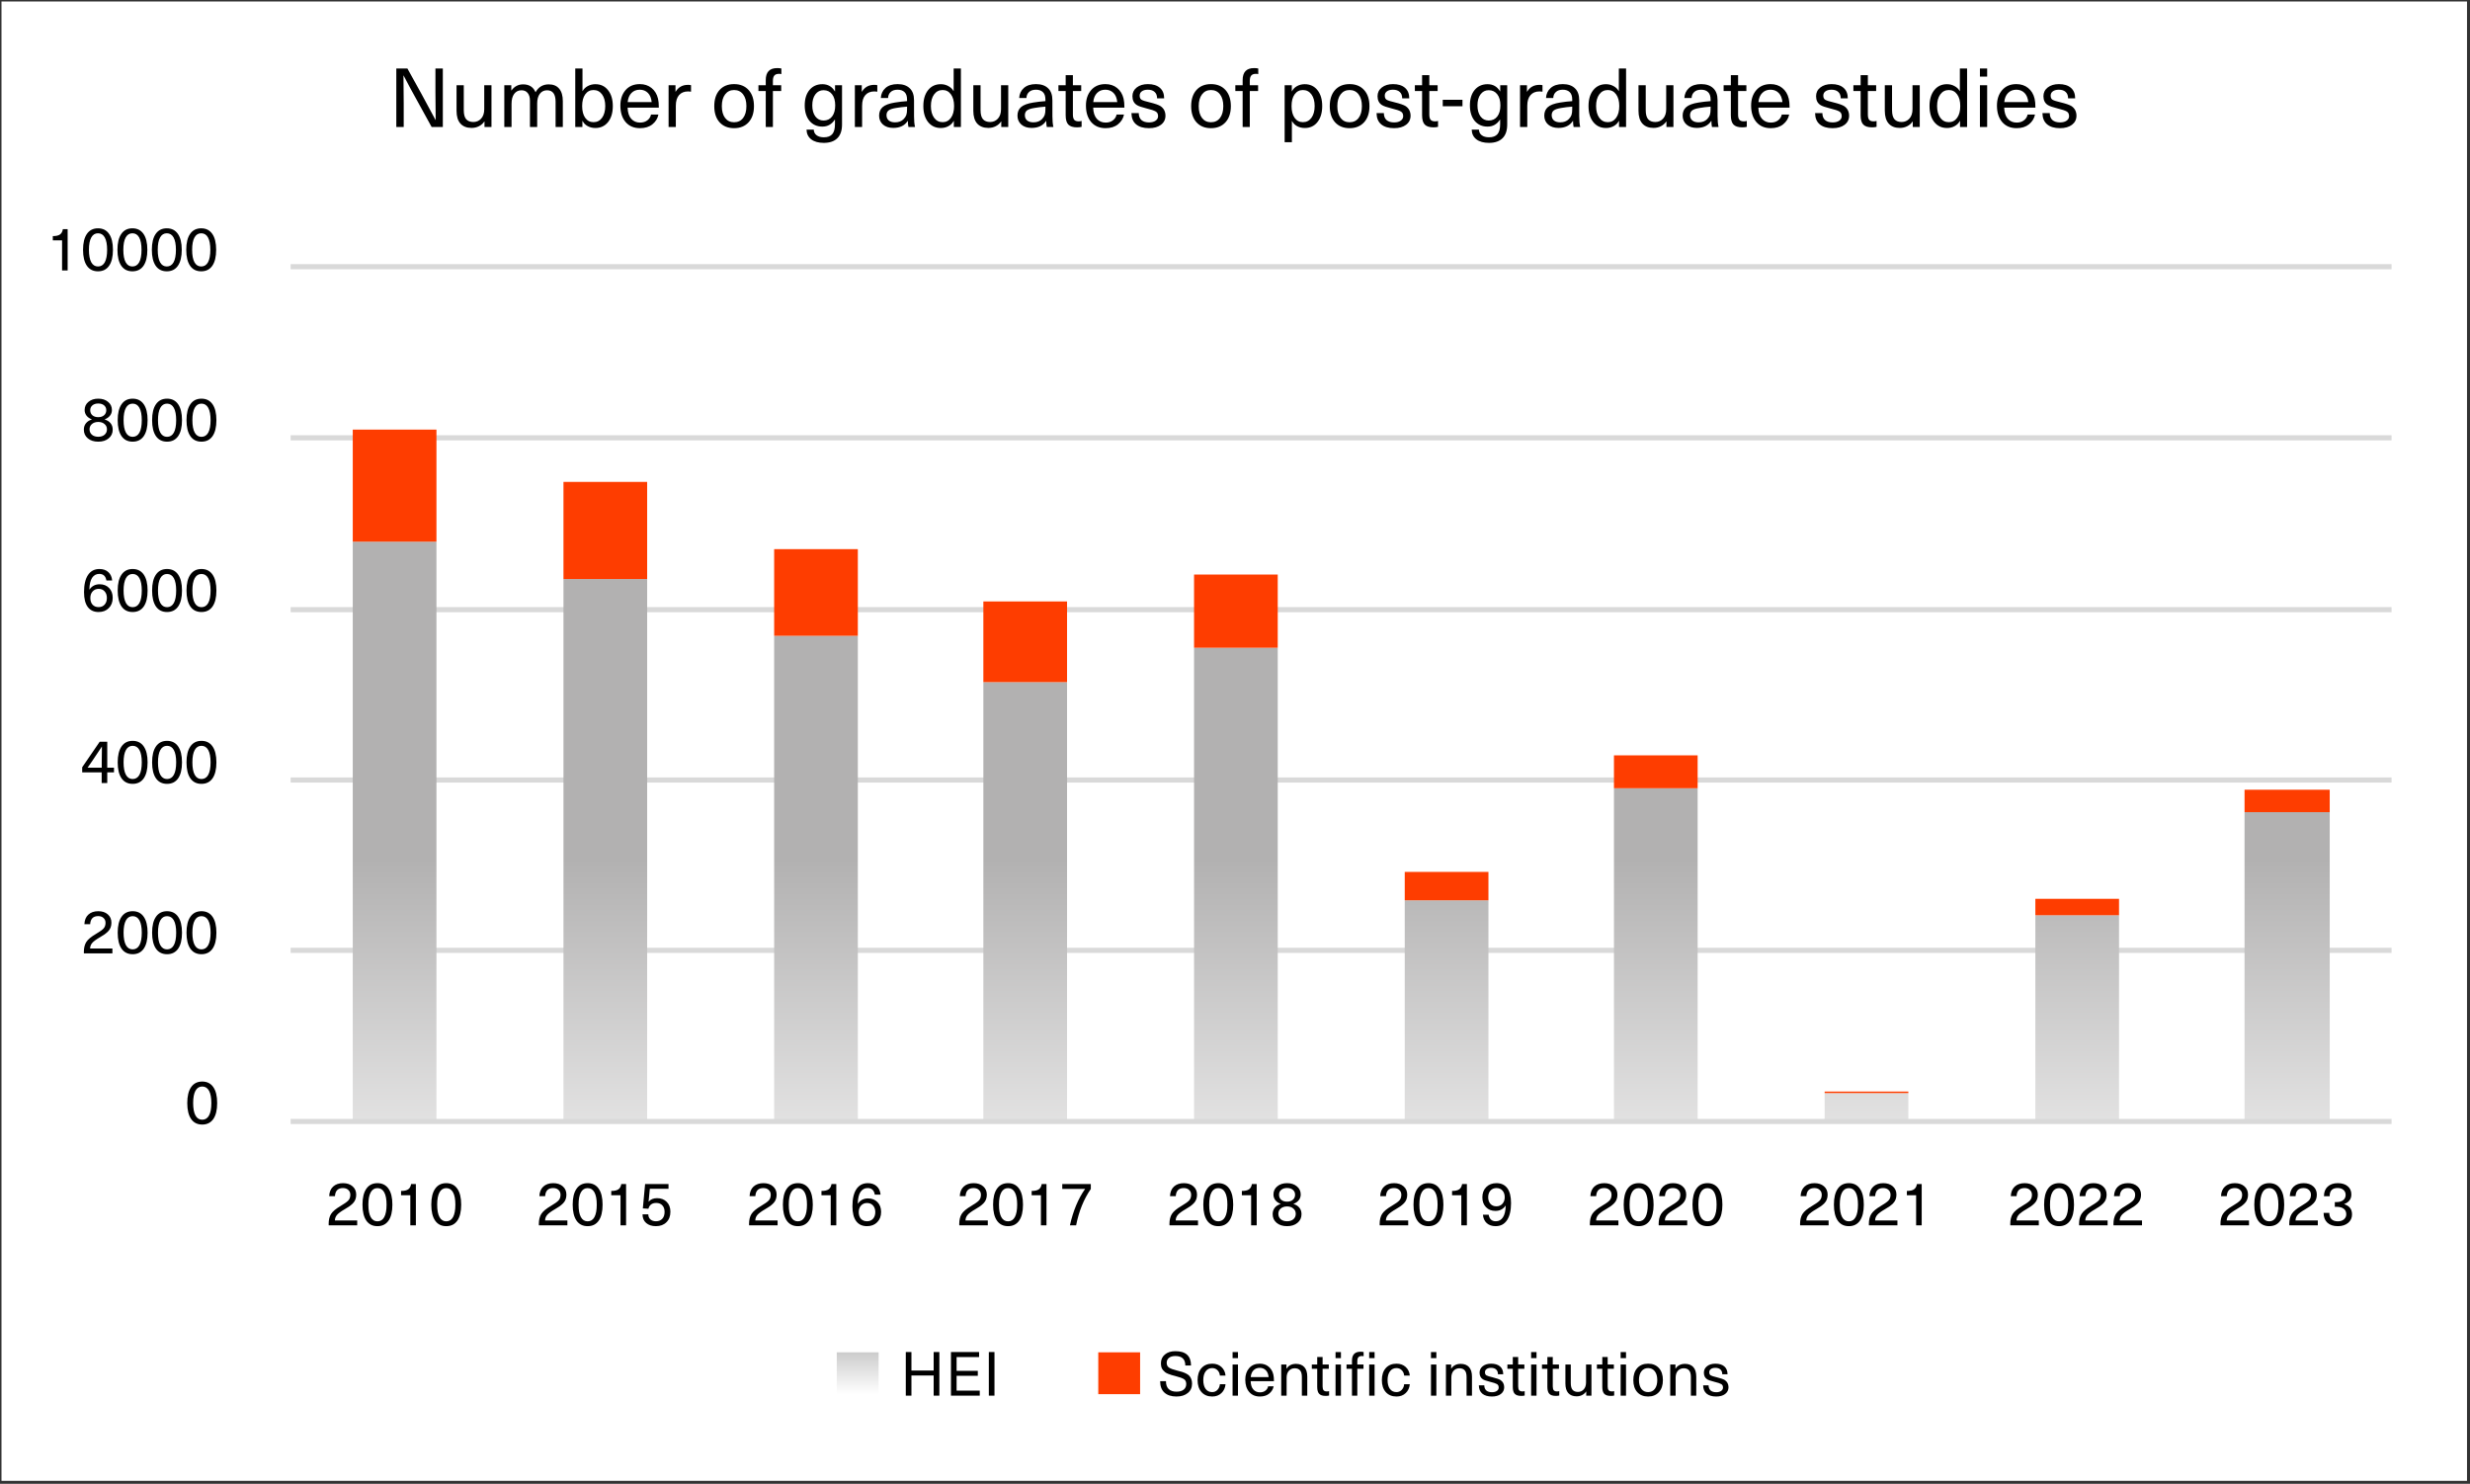
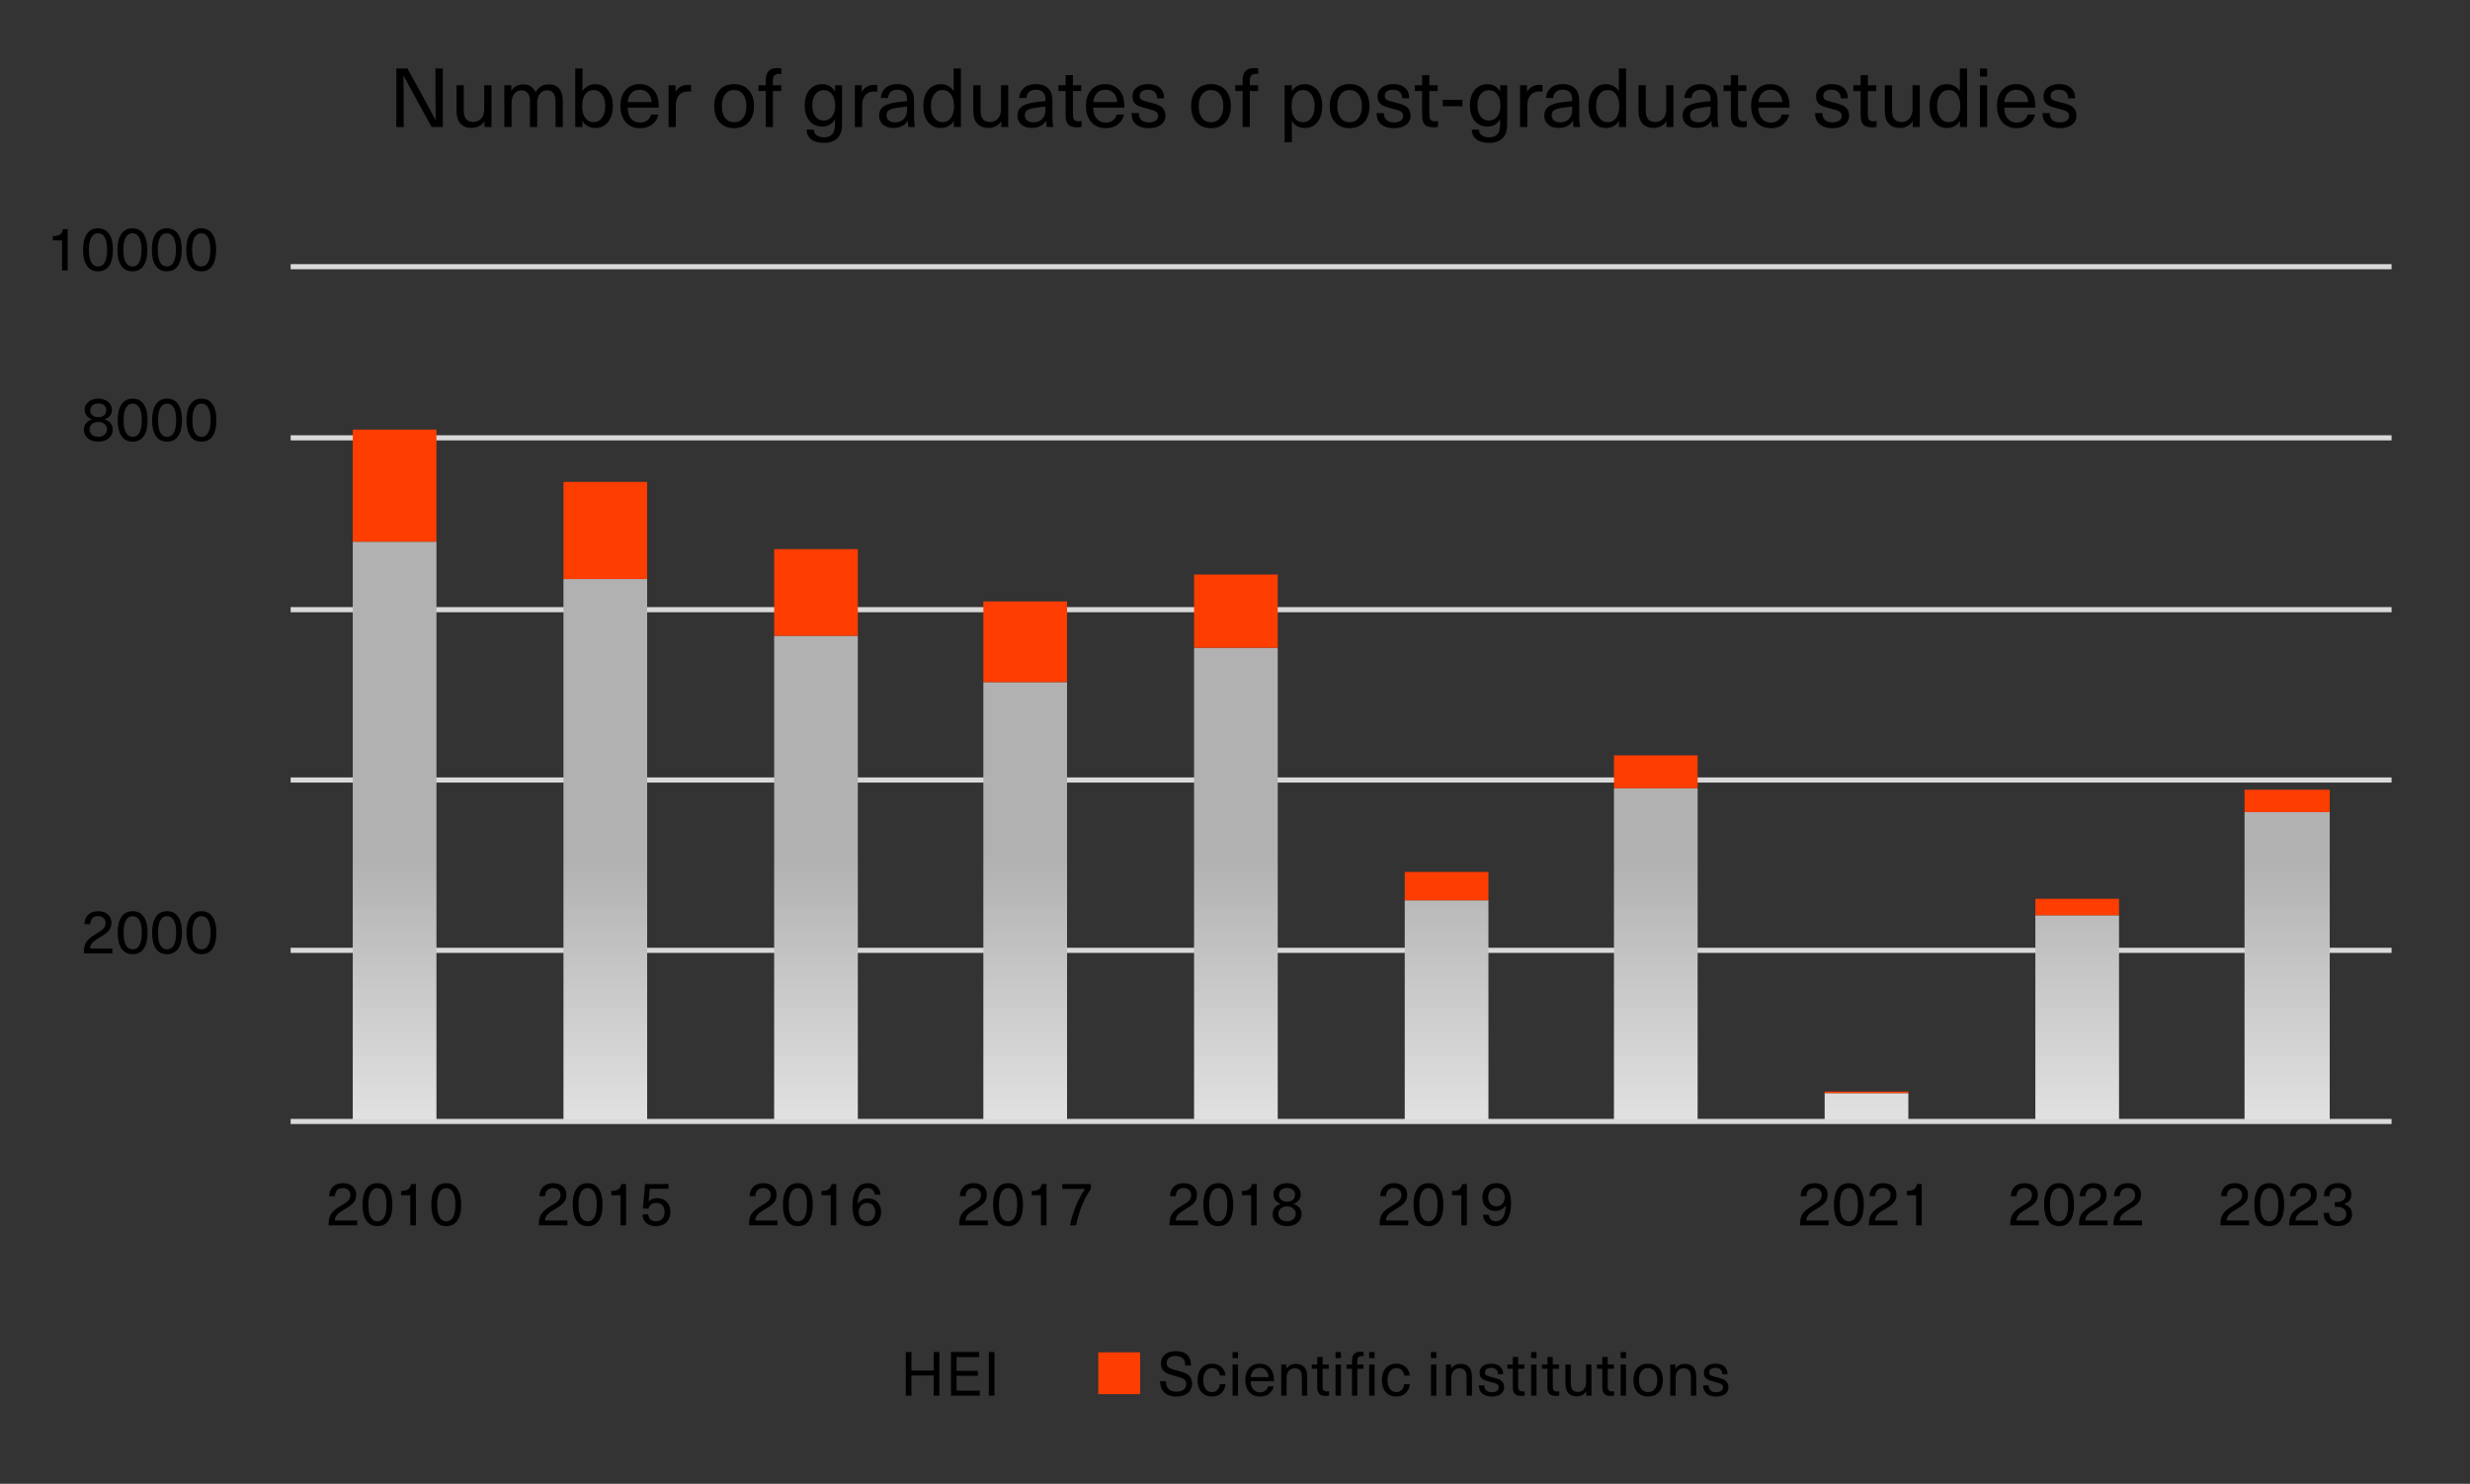
<svg xmlns="http://www.w3.org/2000/svg" width="1653" height="993" viewBox="0 0 1653 993" fill="none">
  <rect x="0" y="0" width="1653" height="993" fill="#333333" stroke="none" />
  <g clip-path="url(#clip0_10490_7173)">
    <mask id="mask0_10490_7173" style="mask-type:luminance" maskUnits="userSpaceOnUse" x="0" y="0" width="1653" height="993">
      <path d="M1653 0H0V993H1653V0Z" fill="white" />
    </mask>
    <g mask="url(#mask0_10490_7173)">
-       <path d="M1651 1H1V991H1651V1Z" fill="white" />
      <path d="M194.5 636H1600.5M194.5 522H1600.5M194.5 408H1600.5M194.5 293H1600.5M194.5 178.5H1600.5" stroke="#D9D9D9" stroke-width="3.438" stroke-miterlimit="10" stroke-linejoin="round" />
      <path d="M236.08 362.5H292.08V750H236.08V362.5ZM377.09 387.5H433.09V750H377.09V387.5ZM518.09 425.5H574.09V750H518.09V425.5ZM658.09 456.5H714.1V750H658.09V456.5ZM799.1 433.5H855.1V750H799.1V433.5ZM940.1 602.5H996.11V750H940.1V602.5ZM1080.11 527.5H1136.11V750H1080.11V527.5ZM1221.11 731.5H1277.12V750H1221.11V731.5ZM1362.12 612.5H1418.12V750H1362.12V612.5ZM1502.12 543.5H1559.12V750H1502.12V543.5Z" fill="url(#paint0_linear_10490_7173)" />
      <path d="M236.08 287.5H292.08V362.5H236.08V287.5ZM377.09 322.5H433.09V387.5H377.09V322.5ZM518.09 367.5H574.09V425.5H518.09V367.5ZM658.09 402.5H714.1V456.5H658.09V402.5ZM799.1 384.5H855.1V433.5H799.1V384.5ZM940.1 583.5H996.11V602.5H940.1V583.5ZM1080.11 505.5H1136.11V527.5H1080.11V505.5ZM1221.11 730.5H1277.12V731.5H1221.11V730.5ZM1362.12 601.5H1418.12V612.5H1362.12V601.5ZM1502.12 528.5H1559.12V543.5H1502.12V528.5Z" fill="#FE3D00" />
      <path d="M194.5 750.5H1600.5" stroke="#D9D9D9" stroke-width="3.438" stroke-miterlimit="10" stroke-linejoin="round" />
-       <path d="M127.91 727.523C129.632 725.036 132.106 723.792 135.331 723.792C138.556 723.792 141.03 725.036 142.752 727.523C144.474 729.983 145.335 733.536 145.335 738.183C145.335 742.83 144.474 746.397 142.752 748.884C141.03 751.344 138.556 752.574 135.331 752.574C132.106 752.574 129.632 751.344 127.91 748.884C126.188 746.397 125.327 742.83 125.327 738.183C125.327 733.536 126.188 729.983 127.91 727.523ZM135.331 727.113C133.363 727.113 131.86 728.056 130.821 729.942C129.782 731.828 129.263 734.575 129.263 738.183C129.263 741.818 129.782 744.593 130.821 746.506C131.86 748.392 133.363 749.335 135.331 749.335C137.326 749.335 138.843 748.392 139.882 746.506C140.921 744.593 141.44 741.818 141.44 738.183C141.44 734.575 140.921 731.828 139.882 729.942C138.843 728.056 137.326 727.113 135.331 727.113Z" fill="black" />
      <path d="M65.751 609.792C68.402 609.792 70.534 610.503 72.147 611.924C73.76 613.318 74.566 615.177 74.566 617.5C74.566 618.675 74.388 619.728 74.033 620.657C73.705 621.586 73.158 622.447 72.393 623.24C71.628 624.005 70.849 624.675 70.056 625.249C69.291 625.796 68.266 626.438 66.981 627.176C64.33 628.707 62.553 630.019 61.651 631.112C60.776 632.178 60.325 633.394 60.298 634.761H75.222V638H56.157C56.13 637.809 56.116 637.535 56.116 637.18C56.116 634.419 56.649 632.178 57.715 630.456C58.808 628.707 60.995 626.875 64.275 624.962C66.653 623.568 68.307 622.393 69.236 621.436C70.165 620.452 70.63 619.167 70.63 617.582C70.63 616.243 70.179 615.163 69.277 614.343C68.402 613.496 67.213 613.072 65.71 613.072C62.348 613.072 60.558 614.876 60.339 618.484H56.485C56.594 615.751 57.469 613.619 59.109 612.088C60.776 610.557 62.99 609.792 65.751 609.792ZM81.352 613.523C83.074 611.036 85.548 609.792 88.773 609.792C91.999 609.792 94.472 611.036 96.194 613.523C97.916 615.983 98.777 619.536 98.777 624.183C98.777 628.83 97.916 632.397 96.194 634.884C94.472 637.344 91.999 638.574 88.773 638.574C85.548 638.574 83.074 637.344 81.352 634.884C79.63 632.397 78.769 628.83 78.769 624.183C78.769 619.536 79.63 615.983 81.352 613.523ZM88.773 613.113C86.805 613.113 85.302 614.056 84.263 615.942C83.225 617.828 82.705 620.575 82.705 624.183C82.705 627.818 83.225 630.593 84.263 632.506C85.302 634.392 86.805 635.335 88.773 635.335C90.769 635.335 92.286 634.392 93.324 632.506C94.363 630.593 94.882 627.818 94.882 624.183C94.882 620.575 94.363 617.828 93.324 615.942C92.286 614.056 90.769 613.113 88.773 613.113ZM104.375 613.523C106.097 611.036 108.571 609.792 111.796 609.792C115.021 609.792 117.495 611.036 119.217 613.523C120.939 615.983 121.8 619.536 121.8 624.183C121.8 628.83 120.939 632.397 119.217 634.884C117.495 637.344 115.021 638.574 111.796 638.574C108.571 638.574 106.097 637.344 104.375 634.884C102.653 632.397 101.792 628.83 101.792 624.183C101.792 619.536 102.653 615.983 104.375 613.523ZM111.796 613.113C109.828 613.113 108.325 614.056 107.286 615.942C106.247 617.828 105.728 620.575 105.728 624.183C105.728 627.818 106.247 630.593 107.286 632.506C108.325 634.392 109.828 635.335 111.796 635.335C113.791 635.335 115.308 634.392 116.347 632.506C117.386 630.593 117.905 627.818 117.905 624.183C117.905 620.575 117.386 617.828 116.347 615.942C115.308 614.056 113.791 613.113 111.796 613.113ZM127.397 613.523C129.119 611.036 131.593 609.792 134.818 609.792C138.044 609.792 140.517 611.036 142.239 613.523C143.961 615.983 144.822 619.536 144.822 624.183C144.822 628.83 143.961 632.397 142.239 634.884C140.517 637.344 138.044 638.574 134.818 638.574C131.593 638.574 129.119 637.344 127.397 634.884C125.675 632.397 124.814 628.83 124.814 624.183C124.814 619.536 125.675 615.983 127.397 613.523ZM134.818 613.113C132.85 613.113 131.347 614.056 130.308 615.942C129.27 617.828 128.75 620.575 128.75 624.183C128.75 627.818 129.27 630.593 130.308 632.506C131.347 634.392 132.85 635.335 134.818 635.335C136.814 635.335 138.331 634.392 139.369 632.506C140.408 630.593 140.927 627.818 140.927 624.183C140.927 620.575 140.408 617.828 139.369 615.942C138.331 614.056 136.814 613.113 134.818 613.113Z" fill="black" />
-       <path d="M76.288 513.75V516.866H71.778V524H68.047V516.866H55.009V513.463L66.735 496.366H71.778V513.75H76.288ZM61.774 509.199L58.617 513.75H68.088V509.978C68.088 506.561 68.129 503.131 68.211 499.687H68.129C66.188 502.694 64.07 505.864 61.774 509.199ZM81.352 499.523C83.074 497.036 85.548 495.792 88.773 495.792C91.999 495.792 94.472 497.036 96.194 499.523C97.916 501.983 98.777 505.536 98.777 510.183C98.777 514.83 97.916 518.397 96.194 520.884C94.472 523.344 91.999 524.574 88.773 524.574C85.548 524.574 83.074 523.344 81.352 520.884C79.63 518.397 78.769 514.83 78.769 510.183C78.769 505.536 79.63 501.983 81.352 499.523ZM88.773 499.113C86.805 499.113 85.302 500.056 84.263 501.942C83.225 503.828 82.705 506.575 82.705 510.183C82.705 513.818 83.225 516.593 84.263 518.506C85.302 520.392 86.805 521.335 88.773 521.335C90.769 521.335 92.286 520.392 93.324 518.506C94.363 516.593 94.882 513.818 94.882 510.183C94.882 506.575 94.363 503.828 93.324 501.942C92.286 500.056 90.769 499.113 88.773 499.113ZM104.375 499.523C106.097 497.036 108.571 495.792 111.796 495.792C115.021 495.792 117.495 497.036 119.217 499.523C120.939 501.983 121.8 505.536 121.8 510.183C121.8 514.83 120.939 518.397 119.217 520.884C117.495 523.344 115.021 524.574 111.796 524.574C108.571 524.574 106.097 523.344 104.375 520.884C102.653 518.397 101.792 514.83 101.792 510.183C101.792 505.536 102.653 501.983 104.375 499.523ZM111.796 499.113C109.828 499.113 108.325 500.056 107.286 501.942C106.247 503.828 105.728 506.575 105.728 510.183C105.728 513.818 106.247 516.593 107.286 518.506C108.325 520.392 109.828 521.335 111.796 521.335C113.791 521.335 115.308 520.392 116.347 518.506C117.386 516.593 117.905 513.818 117.905 510.183C117.905 506.575 117.386 503.828 116.347 501.942C115.308 500.056 113.791 499.113 111.796 499.113ZM127.397 499.523C129.119 497.036 131.593 495.792 134.818 495.792C138.044 495.792 140.517 497.036 142.239 499.523C143.961 501.983 144.822 505.536 144.822 510.183C144.822 514.83 143.961 518.397 142.239 520.884C140.517 523.344 138.044 524.574 134.818 524.574C131.593 524.574 129.119 523.344 127.397 520.884C125.675 518.397 124.814 514.83 124.814 510.183C124.814 505.536 125.675 501.983 127.397 499.523ZM134.818 499.113C132.85 499.113 131.347 500.056 130.308 501.942C129.27 503.828 128.75 506.575 128.75 510.183C128.75 513.818 129.27 516.593 130.308 518.506C131.347 520.392 132.85 521.335 134.818 521.335C136.814 521.335 138.331 520.392 139.369 518.506C140.408 516.593 140.927 513.818 140.927 510.183C140.927 506.575 140.408 503.828 139.369 501.942C138.331 500.056 136.814 499.113 134.818 499.113Z" fill="black" />
-       <path d="M66.53 380.792C68.99 380.792 70.972 381.475 72.475 382.842C73.978 384.181 74.839 386.054 75.058 388.459H71.204C70.712 385.534 69.113 384.072 66.407 384.072C64.412 384.072 62.826 384.933 61.651 386.655C60.503 388.377 59.888 391.001 59.806 394.527H59.888C61.501 392.176 63.769 391.001 66.694 391.001C69.291 391.001 71.395 391.835 73.008 393.502C74.621 395.169 75.427 397.356 75.427 400.062C75.427 402.905 74.552 405.201 72.803 406.95C71.081 408.699 68.812 409.574 65.997 409.574C62.826 409.574 60.407 408.453 58.74 406.212C57.073 403.971 56.239 400.65 56.239 396.249C56.239 391.247 57.127 387.42 58.904 384.769C60.708 382.118 63.25 380.792 66.53 380.792ZM70.015 395.757C69.031 394.636 67.705 394.076 66.038 394.076C64.371 394.076 63.018 394.65 61.979 395.798C60.968 396.919 60.462 398.367 60.462 400.144C60.462 402.03 60.954 403.533 61.938 404.654C62.949 405.747 64.302 406.294 65.997 406.294C67.664 406.294 69.004 405.734 70.015 404.613C71.026 403.492 71.532 402.003 71.532 400.144C71.532 398.34 71.026 396.878 70.015 395.757ZM81.352 384.523C83.074 382.036 85.548 380.792 88.773 380.792C91.999 380.792 94.472 382.036 96.194 384.523C97.916 386.983 98.777 390.536 98.777 395.183C98.777 399.83 97.916 403.397 96.194 405.884C94.472 408.344 91.999 409.574 88.773 409.574C85.548 409.574 83.074 408.344 81.352 405.884C79.63 403.397 78.769 399.83 78.769 395.183C78.769 390.536 79.63 386.983 81.352 384.523ZM88.773 384.113C86.805 384.113 85.302 385.056 84.263 386.942C83.225 388.828 82.705 391.575 82.705 395.183C82.705 398.818 83.225 401.593 84.263 403.506C85.302 405.392 86.805 406.335 88.773 406.335C90.769 406.335 92.286 405.392 93.324 403.506C94.363 401.593 94.882 398.818 94.882 395.183C94.882 391.575 94.363 388.828 93.324 386.942C92.286 385.056 90.769 384.113 88.773 384.113ZM104.375 384.523C106.097 382.036 108.571 380.792 111.796 380.792C115.021 380.792 117.495 382.036 119.217 384.523C120.939 386.983 121.8 390.536 121.8 395.183C121.8 399.83 120.939 403.397 119.217 405.884C117.495 408.344 115.021 409.574 111.796 409.574C108.571 409.574 106.097 408.344 104.375 405.884C102.653 403.397 101.792 399.83 101.792 395.183C101.792 390.536 102.653 386.983 104.375 384.523ZM111.796 384.113C109.828 384.113 108.325 385.056 107.286 386.942C106.247 388.828 105.728 391.575 105.728 395.183C105.728 398.818 106.247 401.593 107.286 403.506C108.325 405.392 109.828 406.335 111.796 406.335C113.791 406.335 115.308 405.392 116.347 403.506C117.386 401.593 117.905 398.818 117.905 395.183C117.905 391.575 117.386 388.828 116.347 386.942C115.308 385.056 113.791 384.113 111.796 384.113ZM127.397 384.523C129.119 382.036 131.593 380.792 134.818 380.792C138.044 380.792 140.517 382.036 142.239 384.523C143.961 386.983 144.822 390.536 144.822 395.183C144.822 399.83 143.961 403.397 142.239 405.884C140.517 408.344 138.044 409.574 134.818 409.574C131.593 409.574 129.119 408.344 127.397 405.884C125.675 403.397 124.814 399.83 124.814 395.183C124.814 390.536 125.675 386.983 127.397 384.523ZM134.818 384.113C132.85 384.113 131.347 385.056 130.308 386.942C129.27 388.828 128.75 391.575 128.75 395.183C128.75 398.818 129.27 401.593 130.308 403.506C131.347 405.392 132.85 406.335 134.818 406.335C136.814 406.335 138.331 405.392 139.369 403.506C140.408 401.593 140.927 398.818 140.927 395.183C140.927 391.575 140.408 388.828 139.369 386.942C138.331 385.056 136.814 384.113 134.818 384.113Z" fill="black" />
      <path d="M65.751 266.792C68.43 266.792 70.616 267.503 72.311 268.924C74.033 270.318 74.894 272.136 74.894 274.377C74.894 275.853 74.457 277.124 73.582 278.19C72.735 279.256 71.559 280.076 70.056 280.65V280.732C71.778 281.251 73.104 282.099 74.033 283.274C74.962 284.422 75.427 285.843 75.427 287.538C75.427 289.943 74.525 291.884 72.721 293.36C70.944 294.836 68.621 295.574 65.751 295.574C62.881 295.574 60.558 294.836 58.781 293.36C57.004 291.884 56.116 289.943 56.116 287.538C56.116 285.843 56.581 284.422 57.51 283.274C58.439 282.099 59.751 281.251 61.446 280.732V280.65C59.943 280.076 58.767 279.256 57.92 278.19C57.073 277.097 56.649 275.826 56.649 274.377C56.649 272.136 57.496 270.318 59.191 268.924C60.913 267.503 63.1 266.792 65.751 266.792ZM69.933 283.766C68.867 282.837 67.473 282.372 65.751 282.372C64.029 282.372 62.621 282.837 61.528 283.766C60.462 284.668 59.929 285.843 59.929 287.292C59.929 288.795 60.462 290.012 61.528 290.941C62.594 291.843 64.002 292.294 65.751 292.294C67.5 292.294 68.908 291.843 69.974 290.941C71.04 290.012 71.573 288.795 71.573 287.292C71.573 285.843 71.026 284.668 69.933 283.766ZM69.646 271.261C68.662 270.441 67.364 270.031 65.751 270.031C64.138 270.031 62.84 270.441 61.856 271.261C60.872 272.081 60.38 273.161 60.38 274.5C60.38 275.921 60.858 277.056 61.815 277.903C62.799 278.75 64.111 279.174 65.751 279.174C67.391 279.174 68.689 278.75 69.646 277.903C70.63 277.056 71.122 275.921 71.122 274.5C71.122 273.161 70.63 272.081 69.646 271.261ZM81.352 270.523C83.074 268.036 85.548 266.792 88.773 266.792C91.999 266.792 94.472 268.036 96.194 270.523C97.916 272.983 98.777 276.536 98.777 281.183C98.777 285.83 97.916 289.397 96.194 291.884C94.472 294.344 91.999 295.574 88.773 295.574C85.548 295.574 83.074 294.344 81.352 291.884C79.63 289.397 78.769 285.83 78.769 281.183C78.769 276.536 79.63 272.983 81.352 270.523ZM88.773 270.113C86.805 270.113 85.302 271.056 84.263 272.942C83.225 274.828 82.705 277.575 82.705 281.183C82.705 284.818 83.225 287.593 84.263 289.506C85.302 291.392 86.805 292.335 88.773 292.335C90.769 292.335 92.286 291.392 93.324 289.506C94.363 287.593 94.882 284.818 94.882 281.183C94.882 277.575 94.363 274.828 93.324 272.942C92.286 271.056 90.769 270.113 88.773 270.113ZM104.375 270.523C106.097 268.036 108.571 266.792 111.796 266.792C115.021 266.792 117.495 268.036 119.217 270.523C120.939 272.983 121.8 276.536 121.8 281.183C121.8 285.83 120.939 289.397 119.217 291.884C117.495 294.344 115.021 295.574 111.796 295.574C108.571 295.574 106.097 294.344 104.375 291.884C102.653 289.397 101.792 285.83 101.792 281.183C101.792 276.536 102.653 272.983 104.375 270.523ZM111.796 270.113C109.828 270.113 108.325 271.056 107.286 272.942C106.247 274.828 105.728 277.575 105.728 281.183C105.728 284.818 106.247 287.593 107.286 289.506C108.325 291.392 109.828 292.335 111.796 292.335C113.791 292.335 115.308 291.392 116.347 289.506C117.386 287.593 117.905 284.818 117.905 281.183C117.905 277.575 117.386 274.828 116.347 272.942C115.308 271.056 113.791 270.113 111.796 270.113ZM127.397 270.523C129.119 268.036 131.593 266.792 134.818 266.792C138.044 266.792 140.517 268.036 142.239 270.523C143.961 272.983 144.822 276.536 144.822 281.183C144.822 285.83 143.961 289.397 142.239 291.884C140.517 294.344 138.044 295.574 134.818 295.574C131.593 295.574 129.119 294.344 127.397 291.884C125.675 289.397 124.814 285.83 124.814 281.183C124.814 276.536 125.675 272.983 127.397 270.523ZM134.818 270.113C132.85 270.113 131.347 271.056 130.308 272.942C129.27 274.828 128.75 277.575 128.75 281.183C128.75 284.818 129.27 287.593 130.308 289.506C131.347 291.392 132.85 292.335 134.818 292.335C136.814 292.335 138.331 291.392 139.369 289.506C140.408 287.593 140.927 284.818 140.927 281.183C140.927 277.575 140.408 274.828 139.369 272.942C138.331 271.056 136.814 270.113 134.818 270.113Z" fill="black" />
      <path d="M45.267 153.366V181H41.536V160.869H35.345V157.999C37.504 157.999 39.09 157.644 40.101 156.933C41.14 156.222 41.796 155.033 42.069 153.366H45.267ZM58.163 156.523C59.885 154.036 62.358 152.792 65.584 152.792C68.809 152.792 71.282 154.036 73.004 156.523C74.727 158.983 75.588 162.536 75.588 167.183C75.588 171.83 74.727 175.397 73.004 177.884C71.282 180.344 68.809 181.574 65.584 181.574C62.358 181.574 59.885 180.344 58.163 177.884C56.441 175.397 55.58 171.83 55.58 167.183C55.58 162.536 56.441 158.983 58.163 156.523ZM65.584 156.113C63.615 156.113 62.112 157.056 61.074 158.942C60.035 160.828 59.516 163.575 59.516 167.183C59.516 170.818 60.035 173.593 61.074 175.506C62.112 177.392 63.615 178.335 65.584 178.335C67.579 178.335 69.096 177.392 70.135 175.506C71.173 173.593 71.692 170.818 71.692 167.183C71.692 163.575 71.173 160.828 70.135 158.942C69.096 157.056 67.579 156.113 65.584 156.113ZM81.185 156.523C82.907 154.036 85.381 152.792 88.606 152.792C91.831 152.792 94.305 154.036 96.027 156.523C97.749 158.983 98.61 162.536 98.61 167.183C98.61 171.83 97.749 175.397 96.027 177.884C94.305 180.344 91.831 181.574 88.606 181.574C85.381 181.574 82.907 180.344 81.185 177.884C79.463 175.397 78.602 171.83 78.602 167.183C78.602 162.536 79.463 158.983 81.185 156.523ZM88.606 156.113C86.638 156.113 85.135 157.056 84.096 158.942C83.057 160.828 82.538 163.575 82.538 167.183C82.538 170.818 83.057 173.593 84.096 175.506C85.135 177.392 86.638 178.335 88.606 178.335C90.601 178.335 92.118 177.392 93.157 175.506C94.196 173.593 94.715 170.818 94.715 167.183C94.715 163.575 94.196 160.828 93.157 158.942C92.118 157.056 90.601 156.113 88.606 156.113ZM104.207 156.523C105.929 154.036 108.403 152.792 111.628 152.792C114.854 152.792 117.327 154.036 119.049 156.523C120.771 158.983 121.632 162.536 121.632 167.183C121.632 171.83 120.771 175.397 119.049 177.884C117.327 180.344 114.854 181.574 111.628 181.574C108.403 181.574 105.929 180.344 104.207 177.884C102.485 175.397 101.624 171.83 101.624 167.183C101.624 162.536 102.485 158.983 104.207 156.523ZM111.628 156.113C109.66 156.113 108.157 157.056 107.118 158.942C106.08 160.828 105.56 163.575 105.56 167.183C105.56 170.818 106.08 173.593 107.118 175.506C108.157 177.392 109.66 178.335 111.628 178.335C113.624 178.335 115.141 177.392 116.179 175.506C117.218 173.593 117.737 170.818 117.737 167.183C117.737 163.575 117.218 160.828 116.179 158.942C115.141 157.056 113.624 156.113 111.628 156.113ZM127.23 156.523C128.952 154.036 131.426 152.792 134.651 152.792C137.876 152.792 140.35 154.036 142.072 156.523C143.794 158.983 144.655 162.536 144.655 167.183C144.655 171.83 143.794 175.397 142.072 177.884C140.35 180.344 137.876 181.574 134.651 181.574C131.426 181.574 128.952 180.344 127.23 177.884C125.508 175.397 124.647 171.83 124.647 167.183C124.647 162.536 125.508 158.983 127.23 156.523ZM134.651 156.113C132.683 156.113 131.18 157.056 130.141 158.942C129.102 160.828 128.583 163.575 128.583 167.183C128.583 170.818 129.102 173.593 130.141 175.506C131.18 177.392 132.683 178.335 134.651 178.335C136.646 178.335 138.163 177.392 139.202 175.506C140.241 173.593 140.76 170.818 140.76 167.183C140.76 163.575 140.241 160.828 139.202 158.942C138.163 157.056 136.646 156.113 134.651 156.113Z" fill="black" />
      <path d="M229.571 791.792C232.222 791.792 234.354 792.503 235.967 793.924C237.579 795.318 238.386 797.177 238.386 799.5C238.386 800.675 238.208 801.728 237.853 802.657C237.525 803.586 236.978 804.447 236.213 805.24C235.447 806.005 234.668 806.675 233.876 807.249C233.11 807.796 232.085 808.438 230.801 809.176C228.149 810.707 226.373 812.019 225.471 813.112C224.596 814.178 224.145 815.394 224.118 816.761H239.042V820H219.977C219.949 819.809 219.936 819.535 219.936 819.18C219.936 816.419 220.469 814.178 221.535 812.456C222.628 810.707 224.815 808.875 228.095 806.962C230.473 805.568 232.126 804.393 233.056 803.436C233.985 802.452 234.45 801.167 234.45 799.582C234.45 798.243 233.999 797.163 233.097 796.343C232.222 795.496 231.033 795.072 229.53 795.072C226.168 795.072 224.377 796.876 224.159 800.484H220.305C220.414 797.751 221.289 795.619 222.929 794.088C224.596 792.557 226.81 791.792 229.571 791.792ZM245.172 795.523C246.894 793.036 249.368 791.792 252.593 791.792C255.819 791.792 258.292 793.036 260.014 795.523C261.736 797.983 262.597 801.536 262.597 806.183C262.597 810.83 261.736 814.397 260.014 816.884C258.292 819.344 255.819 820.574 252.593 820.574C249.368 820.574 246.894 819.344 245.172 816.884C243.45 814.397 242.589 810.83 242.589 806.183C242.589 801.536 243.45 797.983 245.172 795.523ZM252.593 795.113C250.625 795.113 249.122 796.056 248.083 797.942C247.045 799.828 246.525 802.575 246.525 806.183C246.525 809.818 247.045 812.593 248.083 814.506C249.122 816.392 250.625 817.335 252.593 817.335C254.589 817.335 256.106 816.392 257.144 814.506C258.183 812.593 258.702 809.818 258.702 806.183C258.702 802.575 258.183 799.828 257.144 797.942C256.106 796.056 254.589 795.113 252.593 795.113ZM278.322 792.366V820H274.591V799.869H268.4V796.999C270.559 796.999 272.144 796.644 273.156 795.933C274.194 795.222 274.85 794.033 275.124 792.366H278.322ZM291.217 795.523C292.939 793.036 295.413 791.792 298.638 791.792C301.864 791.792 304.337 793.036 306.059 795.523C307.781 797.983 308.642 801.536 308.642 806.183C308.642 810.83 307.781 814.397 306.059 816.884C304.337 819.344 301.864 820.574 298.638 820.574C295.413 820.574 292.939 819.344 291.217 816.884C289.495 814.397 288.634 810.83 288.634 806.183C288.634 801.536 289.495 797.983 291.217 795.523ZM298.638 795.113C296.67 795.113 295.167 796.056 294.128 797.942C293.09 799.828 292.57 802.575 292.57 806.183C292.57 809.818 293.09 812.593 294.128 814.506C295.167 816.392 296.67 817.335 298.638 817.335C300.634 817.335 302.151 816.392 303.189 814.506C304.228 812.593 304.747 809.818 304.747 806.183C304.747 802.575 304.228 799.828 303.189 797.942C302.151 796.056 300.634 795.113 298.638 795.113Z" fill="black" />
      <path d="M370.241 791.792C372.892 791.792 375.024 792.503 376.637 793.924C378.249 795.318 379.056 797.177 379.056 799.5C379.056 800.675 378.878 801.728 378.523 802.657C378.195 803.586 377.648 804.447 376.883 805.24C376.117 806.005 375.338 806.675 374.546 807.249C373.78 807.796 372.755 808.438 371.471 809.176C368.819 810.707 367.043 812.019 366.141 813.112C365.266 814.178 364.815 815.394 364.788 816.761H379.712V820H360.647C360.619 819.809 360.606 819.535 360.606 819.18C360.606 816.419 361.139 814.178 362.205 812.456C363.298 810.707 365.485 808.875 368.765 806.962C371.143 805.568 372.796 804.393 373.726 803.436C374.655 802.452 375.12 801.167 375.12 799.582C375.12 798.243 374.669 797.163 373.767 796.343C372.892 795.496 371.703 795.072 370.2 795.072C366.838 795.072 365.047 796.876 364.829 800.484H360.975C361.084 797.751 361.959 795.619 363.599 794.088C365.266 792.557 367.48 791.792 370.241 791.792ZM385.842 795.523C387.564 793.036 390.038 791.792 393.263 791.792C396.489 791.792 398.962 793.036 400.684 795.523C402.406 797.983 403.267 801.536 403.267 806.183C403.267 810.83 402.406 814.397 400.684 816.884C398.962 819.344 396.489 820.574 393.263 820.574C390.038 820.574 387.564 819.344 385.842 816.884C384.12 814.397 383.259 810.83 383.259 806.183C383.259 801.536 384.12 797.983 385.842 795.523ZM393.263 795.113C391.295 795.113 389.792 796.056 388.753 797.942C387.715 799.828 387.195 802.575 387.195 806.183C387.195 809.818 387.715 812.593 388.753 814.506C389.792 816.392 391.295 817.335 393.263 817.335C395.259 817.335 396.776 816.392 397.814 814.506C398.853 812.593 399.372 809.818 399.372 806.183C399.372 802.575 398.853 799.828 397.814 797.942C396.776 796.056 395.259 795.113 393.263 795.113ZM418.992 792.366V820H415.261V799.869H409.07V796.999C411.229 796.999 412.814 796.644 413.826 795.933C414.864 795.222 415.52 794.033 415.794 792.366H418.992ZM447.385 792.366V795.564H434.88L434.06 804.133H434.142C435.454 802.602 437.313 801.837 439.718 801.837C442.424 801.837 444.583 802.671 446.196 804.338C447.836 805.978 448.656 808.178 448.656 810.939C448.656 813.864 447.768 816.201 445.991 817.95C444.242 819.699 441.905 820.574 438.98 820.574C436.247 820.574 434.06 819.863 432.42 818.442C430.807 817.021 430.001 815.094 430.001 812.661H433.855C433.882 814.11 434.361 815.244 435.29 816.064C436.247 816.884 437.477 817.294 438.98 817.294C440.757 817.294 442.164 816.747 443.203 815.654C444.242 814.533 444.761 813.003 444.761 811.062C444.761 809.176 444.255 807.7 443.244 806.634C442.26 805.568 440.907 805.035 439.185 805.035C436.37 805.035 434.62 806.333 433.937 808.93L430.206 808.684L431.723 792.366H447.385Z" fill="black" />
      <path d="M510.921 791.792C513.572 791.792 515.704 792.503 517.317 793.924C518.93 795.318 519.736 797.177 519.736 799.5C519.736 800.675 519.558 801.728 519.203 802.657C518.875 803.586 518.328 804.447 517.563 805.24C516.798 806.005 516.019 806.675 515.226 807.249C514.461 807.796 513.436 808.438 512.151 809.176C509.5 810.707 507.723 812.019 506.821 813.112C505.946 814.178 505.495 815.394 505.468 816.761H520.392V820H501.327C501.3 819.809 501.286 819.535 501.286 819.18C501.286 816.419 501.819 814.178 502.885 812.456C503.978 810.707 506.165 808.875 509.445 806.962C511.823 805.568 513.477 804.393 514.406 803.436C515.335 802.452 515.8 801.167 515.8 799.582C515.8 798.243 515.349 797.163 514.447 796.343C513.572 795.496 512.383 795.072 510.88 795.072C507.518 795.072 505.728 796.876 505.509 800.484H501.655C501.764 797.751 502.639 795.619 504.279 794.088C505.946 792.557 508.16 791.792 510.921 791.792ZM526.522 795.523C528.244 793.036 530.718 791.792 533.943 791.792C537.169 791.792 539.642 793.036 541.364 795.523C543.086 797.983 543.947 801.536 543.947 806.183C543.947 810.83 543.086 814.397 541.364 816.884C539.642 819.344 537.169 820.574 533.943 820.574C530.718 820.574 528.244 819.344 526.522 816.884C524.8 814.397 523.939 810.83 523.939 806.183C523.939 801.536 524.8 797.983 526.522 795.523ZM533.943 795.113C531.975 795.113 530.472 796.056 529.433 797.942C528.395 799.828 527.875 802.575 527.875 806.183C527.875 809.818 528.395 812.593 529.433 814.506C530.472 816.392 531.975 817.335 533.943 817.335C535.939 817.335 537.456 816.392 538.494 814.506C539.533 812.593 540.052 809.818 540.052 806.183C540.052 802.575 539.533 799.828 538.494 797.942C537.456 796.056 535.939 795.113 533.943 795.113ZM559.672 792.366V820H555.941V799.869H549.75V796.999C551.909 796.999 553.494 796.644 554.506 795.933C555.544 795.222 556.2 794.033 556.474 792.366H559.672ZM580.767 791.792C583.227 791.792 585.209 792.475 586.712 793.842C588.216 795.181 589.077 797.054 589.295 799.459H585.441C584.949 796.534 583.35 795.072 580.644 795.072C578.649 795.072 577.064 795.933 575.888 797.655C574.74 799.377 574.125 802.001 574.043 805.527H574.125C575.738 803.176 578.007 802.001 580.931 802.001C583.528 802.001 585.633 802.835 587.245 804.502C588.858 806.169 589.664 808.356 589.664 811.062C589.664 813.905 588.79 816.201 587.04 817.95C585.318 819.699 583.05 820.574 580.234 820.574C577.064 820.574 574.645 819.453 572.977 817.212C571.31 814.971 570.476 811.65 570.476 807.249C570.476 802.247 571.365 798.42 573.141 795.769C574.945 793.118 577.487 791.792 580.767 791.792ZM584.252 806.757C583.268 805.636 581.943 805.076 580.275 805.076C578.608 805.076 577.255 805.65 576.216 806.798C575.205 807.919 574.699 809.367 574.699 811.144C574.699 813.03 575.191 814.533 576.175 815.654C577.187 816.747 578.54 817.294 580.234 817.294C581.902 817.294 583.241 816.734 584.252 815.613C585.264 814.492 585.769 813.003 585.769 811.144C585.769 809.34 585.264 807.878 584.252 806.757Z" fill="black" />
      <path d="M651.591 791.792C654.243 791.792 656.375 792.503 657.987 793.924C659.6 795.318 660.406 797.177 660.406 799.5C660.406 800.675 660.229 801.728 659.873 802.657C659.545 803.586 658.999 804.447 658.233 805.24C657.468 806.005 656.689 806.675 655.896 807.249C655.131 807.796 654.106 808.438 652.821 809.176C650.17 810.707 648.393 812.019 647.491 813.112C646.617 814.178 646.166 815.394 646.138 816.761H661.062V820H641.997C641.97 819.809 641.956 819.535 641.956 819.18C641.956 816.419 642.489 814.178 643.555 812.456C644.649 810.707 646.835 808.875 650.115 806.962C652.493 805.568 654.147 804.393 655.076 803.436C656.006 802.452 656.47 801.167 656.47 799.582C656.47 798.243 656.019 797.163 655.117 796.343C654.243 795.496 653.054 795.072 651.55 795.072C648.188 795.072 646.398 796.876 646.179 800.484H642.325C642.435 797.751 643.309 795.619 644.949 794.088C646.617 792.557 648.831 791.792 651.591 791.792ZM667.193 795.523C668.915 793.036 671.388 791.792 674.614 791.792C677.839 791.792 680.313 793.036 682.035 795.523C683.757 797.983 684.618 801.536 684.618 806.183C684.618 810.83 683.757 814.397 682.035 816.884C680.313 819.344 677.839 820.574 674.614 820.574C671.388 820.574 668.915 819.344 667.193 816.884C665.471 814.397 664.61 810.83 664.61 806.183C664.61 801.536 665.471 797.983 667.193 795.523ZM674.614 795.113C672.646 795.113 671.142 796.056 670.104 797.942C669.065 799.828 668.546 802.575 668.546 806.183C668.546 809.818 669.065 812.593 670.104 814.506C671.142 816.392 672.646 817.335 674.614 817.335C676.609 817.335 678.126 816.392 679.165 814.506C680.203 812.593 680.723 809.818 680.723 806.183C680.723 802.575 680.203 799.828 679.165 797.942C678.126 796.056 676.609 795.113 674.614 795.113ZM700.342 792.366V820H696.611V799.869H690.42V796.999C692.58 796.999 694.165 796.644 695.176 795.933C696.215 795.222 696.871 794.033 697.144 792.366H700.342ZM710.901 792.366H730.007V795.687C725.305 802.493 722.025 810.597 720.167 820H716.026C718.212 810.242 721.602 802.124 726.194 795.646H710.901V792.366Z" fill="black" />
      <path d="M792.271 791.792C794.922 791.792 797.054 792.503 798.667 793.924C800.28 795.318 801.086 797.177 801.086 799.5C801.086 800.675 800.908 801.728 800.553 802.657C800.225 803.586 799.678 804.447 798.913 805.24C798.148 806.005 797.369 806.675 796.576 807.249C795.811 807.796 794.786 808.438 793.501 809.176C790.85 810.707 789.073 812.019 788.171 813.112C787.296 814.178 786.845 815.394 786.818 816.761H801.742V820H782.677C782.65 819.809 782.636 819.535 782.636 819.18C782.636 816.419 783.169 814.178 784.235 812.456C785.328 810.707 787.515 808.875 790.795 806.962C793.173 805.568 794.827 804.393 795.756 803.436C796.685 802.452 797.15 801.167 797.15 799.582C797.15 798.243 796.699 797.163 795.797 796.343C794.922 795.496 793.733 795.072 792.23 795.072C788.868 795.072 787.078 796.876 786.859 800.484H783.005C783.114 797.751 783.989 795.619 785.629 794.088C787.296 792.557 789.51 791.792 792.271 791.792ZM807.872 795.523C809.594 793.036 812.068 791.792 815.293 791.792C818.519 791.792 820.992 793.036 822.714 795.523C824.436 797.983 825.297 801.536 825.297 806.183C825.297 810.83 824.436 814.397 822.714 816.884C820.992 819.344 818.519 820.574 815.293 820.574C812.068 820.574 809.594 819.344 807.872 816.884C806.15 814.397 805.289 810.83 805.289 806.183C805.289 801.536 806.15 797.983 807.872 795.523ZM815.293 795.113C813.325 795.113 811.822 796.056 810.783 797.942C809.745 799.828 809.225 802.575 809.225 806.183C809.225 809.818 809.745 812.593 810.783 814.506C811.822 816.392 813.325 817.335 815.293 817.335C817.289 817.335 818.806 816.392 819.844 814.506C820.883 812.593 821.402 809.818 821.402 806.183C821.402 802.575 820.883 799.828 819.844 797.942C818.806 796.056 817.289 795.113 815.293 795.113ZM841.022 792.366V820H837.291V799.869H831.1V796.999C833.259 796.999 834.845 796.644 835.856 795.933C836.895 795.222 837.551 794.033 837.824 792.366H841.022ZM861.338 791.792C864.017 791.792 866.204 792.503 867.898 793.924C869.62 795.318 870.481 797.136 870.481 799.377C870.481 800.853 870.044 802.124 869.169 803.19C868.322 804.256 867.147 805.076 865.643 805.65V805.732C867.365 806.251 868.691 807.099 869.62 808.274C870.55 809.422 871.014 810.843 871.014 812.538C871.014 814.943 870.112 816.884 868.308 818.36C866.532 819.836 864.208 820.574 861.338 820.574C858.468 820.574 856.145 819.836 854.368 818.36C852.592 816.884 851.703 814.943 851.703 812.538C851.703 810.843 852.168 809.422 853.097 808.274C854.027 807.099 855.339 806.251 857.033 805.732V805.65C855.53 805.076 854.355 804.256 853.507 803.19C852.66 802.097 852.236 800.826 852.236 799.377C852.236 797.136 853.084 795.318 854.778 793.924C856.5 792.503 858.687 791.792 861.338 791.792ZM865.52 808.766C864.454 807.837 863.06 807.372 861.338 807.372C859.616 807.372 858.209 807.837 857.115 808.766C856.049 809.668 855.516 810.843 855.516 812.292C855.516 813.795 856.049 815.012 857.115 815.941C858.181 816.843 859.589 817.294 861.338 817.294C863.088 817.294 864.495 816.843 865.561 815.941C866.627 815.012 867.16 813.795 867.16 812.292C867.16 810.843 866.614 809.668 865.52 808.766ZM865.233 796.261C864.249 795.441 862.951 795.031 861.338 795.031C859.726 795.031 858.427 795.441 857.443 796.261C856.459 797.081 855.967 798.161 855.967 799.5C855.967 800.921 856.446 802.056 857.402 802.903C858.386 803.75 859.698 804.174 861.338 804.174C862.978 804.174 864.277 803.75 865.233 802.903C866.217 802.056 866.709 800.921 866.709 799.5C866.709 798.161 866.217 797.081 865.233 796.261Z" fill="black" />
      <path d="M932.941 791.792C935.592 791.792 937.724 792.503 939.337 793.924C940.95 795.318 941.756 797.177 941.756 799.5C941.756 800.675 941.578 801.728 941.223 802.657C940.895 803.586 940.348 804.447 939.583 805.24C938.818 806.005 938.039 806.675 937.246 807.249C936.481 807.796 935.456 808.438 934.171 809.176C931.52 810.707 929.743 812.019 928.841 813.112C927.966 814.178 927.515 815.394 927.488 816.761H942.412V820H923.347C923.32 819.809 923.306 819.535 923.306 819.18C923.306 816.419 923.839 814.178 924.905 812.456C925.998 810.707 928.185 808.875 931.465 806.962C933.843 805.568 935.497 804.393 936.426 803.436C937.355 802.452 937.82 801.167 937.82 799.582C937.82 798.243 937.369 797.163 936.467 796.343C935.592 795.496 934.403 795.072 932.9 795.072C929.538 795.072 927.748 796.876 927.529 800.484H923.675C923.784 797.751 924.659 795.619 926.299 794.088C927.966 792.557 930.18 791.792 932.941 791.792ZM948.542 795.523C950.264 793.036 952.738 791.792 955.963 791.792C959.189 791.792 961.662 793.036 963.384 795.523C965.106 797.983 965.967 801.536 965.967 806.183C965.967 810.83 965.106 814.397 963.384 816.884C961.662 819.344 959.189 820.574 955.963 820.574C952.738 820.574 950.264 819.344 948.542 816.884C946.82 814.397 945.959 810.83 945.959 806.183C945.959 801.536 946.82 797.983 948.542 795.523ZM955.963 795.113C953.995 795.113 952.492 796.056 951.453 797.942C950.415 799.828 949.895 802.575 949.895 806.183C949.895 809.818 950.415 812.593 951.453 814.506C952.492 816.392 953.995 817.335 955.963 817.335C957.959 817.335 959.476 816.392 960.514 814.506C961.553 812.593 962.072 809.818 962.072 806.183C962.072 802.575 961.553 799.828 960.514 797.942C959.476 796.056 957.959 795.113 955.963 795.113ZM981.692 792.366V820H977.961V799.869H971.77V796.999C973.929 796.999 975.515 796.644 976.526 795.933C977.565 795.222 978.221 794.033 978.494 792.366H981.692ZM1000.94 820.574C998.482 820.574 996.501 819.904 994.997 818.565C993.494 817.198 992.633 815.312 992.414 812.907H996.268C996.76 815.832 998.359 817.294 1001.07 817.294C1003.06 817.294 1004.63 816.433 1005.78 814.711C1006.96 812.989 1007.58 810.365 1007.67 806.839H1007.58C1005.97 809.19 1003.7 810.365 1000.78 810.365C998.182 810.365 996.077 809.531 994.464 807.864C992.852 806.197 992.045 804.01 992.045 801.304C992.045 798.461 992.906 796.165 994.628 794.416C996.378 792.667 998.66 791.792 1001.48 791.792C1004.65 791.792 1007.06 792.913 1008.73 795.154C1010.4 797.395 1011.23 800.716 1011.23 805.117C1011.23 810.119 1010.33 813.946 1008.53 816.597C1006.75 819.248 1004.22 820.574 1000.94 820.574ZM997.416 805.609C998.428 806.73 999.767 807.29 1001.43 807.29C1003.1 807.29 1004.44 806.73 1005.45 805.609C1006.49 804.461 1007.01 802.999 1007.01 801.222C1007.01 799.336 1006.5 797.846 1005.49 796.753C1004.51 795.632 1003.17 795.072 1001.48 795.072C999.808 795.072 998.469 795.632 997.457 796.753C996.446 797.874 995.94 799.363 995.94 801.222C995.94 803.026 996.432 804.488 997.416 805.609Z" fill="black" />
-       <path d="M1073.61 791.792C1076.26 791.792 1078.39 792.503 1080.01 793.924C1081.62 795.318 1082.43 797.177 1082.43 799.5C1082.43 800.675 1082.25 801.728 1081.89 802.657C1081.56 803.586 1081.02 804.447 1080.25 805.24C1079.49 806.005 1078.71 806.675 1077.92 807.249C1077.15 807.796 1076.13 808.438 1074.84 809.176C1072.19 810.707 1070.41 812.019 1069.51 813.112C1068.64 814.178 1068.19 815.394 1068.16 816.761H1083.08V820H1064.02C1063.99 819.809 1063.98 819.535 1063.98 819.18C1063.98 816.419 1064.51 814.178 1065.57 812.456C1066.67 810.707 1068.85 808.875 1072.13 806.962C1074.51 805.568 1076.17 804.393 1077.1 803.436C1078.03 802.452 1078.49 801.167 1078.49 799.582C1078.49 798.243 1078.04 797.163 1077.14 796.343C1076.26 795.496 1075.07 795.072 1073.57 795.072C1070.21 795.072 1068.42 796.876 1068.2 800.484H1064.34C1064.45 797.751 1065.33 795.619 1066.97 794.088C1068.64 792.557 1070.85 791.792 1073.61 791.792ZM1089.21 795.523C1090.93 793.036 1093.41 791.792 1096.63 791.792C1099.86 791.792 1102.33 793.036 1104.05 795.523C1105.78 797.983 1106.64 801.536 1106.64 806.183C1106.64 810.83 1105.78 814.397 1104.05 816.884C1102.33 819.344 1099.86 820.574 1096.63 820.574C1093.41 820.574 1090.93 819.344 1089.21 816.884C1087.49 814.397 1086.63 810.83 1086.63 806.183C1086.63 801.536 1087.49 797.983 1089.21 795.523ZM1096.63 795.113C1094.67 795.113 1093.16 796.056 1092.12 797.942C1091.08 799.828 1090.57 802.575 1090.57 806.183C1090.57 809.818 1091.08 812.593 1092.12 814.506C1093.16 816.392 1094.67 817.335 1096.63 817.335C1098.63 817.335 1100.15 816.392 1101.18 814.506C1102.22 812.593 1102.74 809.818 1102.74 806.183C1102.74 802.575 1102.22 799.828 1101.18 797.942C1100.15 796.056 1098.63 795.113 1096.63 795.113ZM1119.66 791.792C1122.31 791.792 1124.44 792.503 1126.05 793.924C1127.66 795.318 1128.47 797.177 1128.47 799.5C1128.47 800.675 1128.29 801.728 1127.94 802.657C1127.61 803.586 1127.06 804.447 1126.3 805.24C1125.53 806.005 1124.75 806.675 1123.96 807.249C1123.2 807.796 1122.17 808.438 1120.89 809.176C1118.23 810.707 1116.46 812.019 1115.56 813.112C1114.68 814.178 1114.23 815.394 1114.2 816.761H1129.13V820H1110.06C1110.03 819.809 1110.02 819.535 1110.02 819.18C1110.02 816.419 1110.55 814.178 1111.62 812.456C1112.71 810.707 1114.9 808.875 1118.18 806.962C1120.56 805.568 1122.21 804.393 1123.14 803.436C1124.07 802.452 1124.53 801.167 1124.53 799.582C1124.53 798.243 1124.08 797.163 1123.18 796.343C1122.31 795.496 1121.12 795.072 1119.61 795.072C1116.25 795.072 1114.46 796.876 1114.24 800.484H1110.39C1110.5 797.751 1111.37 795.619 1113.01 794.088C1114.68 792.557 1116.9 791.792 1119.66 791.792ZM1135.26 795.523C1136.98 793.036 1139.45 791.792 1142.68 791.792C1145.9 791.792 1148.38 793.036 1150.1 795.523C1151.82 797.983 1152.68 801.536 1152.68 806.183C1152.68 810.83 1151.82 814.397 1150.1 816.884C1148.38 819.344 1145.9 820.574 1142.68 820.574C1139.45 820.574 1136.98 819.344 1135.26 816.884C1133.54 814.397 1132.67 810.83 1132.67 806.183C1132.67 801.536 1133.54 797.983 1135.26 795.523ZM1142.68 795.113C1140.71 795.113 1139.21 796.056 1138.17 797.942C1137.13 799.828 1136.61 802.575 1136.61 806.183C1136.61 809.818 1137.13 812.593 1138.17 814.506C1139.21 816.392 1140.71 817.335 1142.68 817.335C1144.67 817.335 1146.19 816.392 1147.23 814.506C1148.27 812.593 1148.79 809.818 1148.79 806.183C1148.79 802.575 1148.27 799.828 1147.23 797.942C1146.19 796.056 1144.67 795.113 1142.68 795.113Z" fill="black" />
      <path d="M1214.29 791.792C1216.94 791.792 1219.07 792.503 1220.69 793.924C1222.3 795.318 1223.11 797.177 1223.11 799.5C1223.11 800.675 1222.93 801.728 1222.57 802.657C1222.25 803.586 1221.7 804.447 1220.93 805.24C1220.17 806.005 1219.39 806.675 1218.6 807.249C1217.83 807.796 1216.81 808.438 1215.52 809.176C1212.87 810.707 1211.09 812.019 1210.19 813.112C1209.32 814.178 1208.87 815.394 1208.84 816.761H1223.76V820H1204.7C1204.67 819.809 1204.66 819.535 1204.66 819.18C1204.66 816.419 1205.19 814.178 1206.26 812.456C1207.35 810.707 1209.54 808.875 1212.82 806.962C1215.19 805.568 1216.85 804.393 1217.78 803.436C1218.71 802.452 1219.17 801.167 1219.17 799.582C1219.17 798.243 1218.72 797.163 1217.82 796.343C1216.94 795.496 1215.75 795.072 1214.25 795.072C1210.89 795.072 1209.1 796.876 1208.88 800.484H1205.03C1205.13 797.751 1206.01 795.619 1207.65 794.088C1209.32 792.557 1211.53 791.792 1214.29 791.792ZM1229.89 795.523C1231.61 793.036 1234.09 791.792 1237.31 791.792C1240.54 791.792 1243.01 793.036 1244.73 795.523C1246.46 797.983 1247.32 801.536 1247.32 806.183C1247.32 810.83 1246.46 814.397 1244.73 816.884C1243.01 819.344 1240.54 820.574 1237.31 820.574C1234.09 820.574 1231.61 819.344 1229.89 816.884C1228.17 814.397 1227.31 810.83 1227.31 806.183C1227.31 801.536 1228.17 797.983 1229.89 795.523ZM1237.31 795.113C1235.35 795.113 1233.84 796.056 1232.8 797.942C1231.76 799.828 1231.25 802.575 1231.25 806.183C1231.25 809.818 1231.76 812.593 1232.8 814.506C1233.84 816.392 1235.35 817.335 1237.31 817.335C1239.31 817.335 1240.83 816.392 1241.86 814.506C1242.9 812.593 1243.42 809.818 1243.42 806.183C1243.42 802.575 1242.9 799.828 1241.86 797.942C1240.83 796.056 1239.31 795.113 1237.31 795.113ZM1260.34 791.792C1262.99 791.792 1265.12 792.503 1266.73 793.924C1268.34 795.318 1269.15 797.177 1269.15 799.5C1269.15 800.675 1268.97 801.728 1268.62 802.657C1268.29 803.586 1267.74 804.447 1266.98 805.24C1266.21 806.005 1265.43 806.675 1264.64 807.249C1263.88 807.796 1262.85 808.438 1261.57 809.176C1258.91 810.707 1257.14 812.019 1256.24 813.112C1255.36 814.178 1254.91 815.394 1254.88 816.761H1269.81V820H1250.74C1250.71 819.809 1250.7 819.535 1250.7 819.18C1250.7 816.419 1251.23 814.178 1252.3 812.456C1253.39 810.707 1255.58 808.875 1258.86 806.962C1261.24 805.568 1262.89 804.393 1263.82 803.436C1264.75 802.452 1265.21 801.167 1265.21 799.582C1265.21 798.243 1264.76 797.163 1263.86 796.343C1262.99 795.496 1261.8 795.072 1260.29 795.072C1256.93 795.072 1255.14 796.876 1254.92 800.484H1251.07C1251.18 797.751 1252.05 795.619 1253.69 794.088C1255.36 792.557 1257.58 791.792 1260.34 791.792ZM1286.06 792.366V820H1282.33V799.869H1276.14V796.999C1278.3 796.999 1279.89 796.644 1280.9 795.933C1281.94 795.222 1282.59 794.033 1282.87 792.366H1286.06Z" fill="black" />
      <path d="M1354.96 791.792C1357.61 791.792 1359.74 792.503 1361.36 793.924C1362.97 795.318 1363.78 797.177 1363.78 799.5C1363.78 800.675 1363.6 801.728 1363.24 802.657C1362.91 803.586 1362.37 804.447 1361.6 805.24C1360.84 806.005 1360.06 806.675 1359.27 807.249C1358.5 807.796 1357.48 808.438 1356.19 809.176C1353.54 810.707 1351.76 812.019 1350.86 813.112C1349.99 814.178 1349.54 815.394 1349.51 816.761H1364.43V820H1345.37C1345.34 819.809 1345.33 819.535 1345.33 819.18C1345.33 816.419 1345.86 814.178 1346.92 812.456C1348.02 810.707 1350.2 808.875 1353.48 806.962C1355.86 805.568 1357.52 804.393 1358.45 803.436C1359.38 802.452 1359.84 801.167 1359.84 799.582C1359.84 798.243 1359.39 797.163 1358.49 796.343C1357.61 795.496 1356.42 795.072 1354.92 795.072C1351.56 795.072 1349.77 796.876 1349.55 800.484H1345.69C1345.8 797.751 1346.68 795.619 1348.32 794.088C1349.99 792.557 1352.2 791.792 1354.96 791.792ZM1370.56 795.523C1372.28 793.036 1374.76 791.792 1377.98 791.792C1381.21 791.792 1383.68 793.036 1385.4 795.523C1387.13 797.983 1387.99 801.536 1387.99 806.183C1387.99 810.83 1387.13 814.397 1385.4 816.884C1383.68 819.344 1381.21 820.574 1377.98 820.574C1374.76 820.574 1372.28 819.344 1370.56 816.884C1368.84 814.397 1367.98 810.83 1367.98 806.183C1367.98 801.536 1368.84 797.983 1370.56 795.523ZM1377.98 795.113C1376.02 795.113 1374.51 796.056 1373.47 797.942C1372.43 799.828 1371.92 802.575 1371.92 806.183C1371.92 809.818 1372.43 812.593 1373.47 814.506C1374.51 816.392 1376.02 817.335 1377.98 817.335C1379.98 817.335 1381.5 816.392 1382.53 814.506C1383.57 812.593 1384.09 809.818 1384.09 806.183C1384.09 802.575 1383.57 799.828 1382.53 797.942C1381.5 796.056 1379.98 795.113 1377.98 795.113ZM1401.01 791.792C1403.66 791.792 1405.79 792.503 1407.4 793.924C1409.01 795.318 1409.82 797.177 1409.82 799.5C1409.82 800.675 1409.64 801.728 1409.29 802.657C1408.96 803.586 1408.41 804.447 1407.65 805.24C1406.88 806.005 1406.1 806.675 1405.31 807.249C1404.55 807.796 1403.52 808.438 1402.24 809.176C1399.58 810.707 1397.81 812.019 1396.91 813.112C1396.03 814.178 1395.58 815.394 1395.55 816.761H1410.48V820H1391.41C1391.38 819.809 1391.37 819.535 1391.37 819.18C1391.37 816.419 1391.9 814.178 1392.97 812.456C1394.06 810.707 1396.25 808.875 1399.53 806.962C1401.91 805.568 1403.56 804.393 1404.49 803.436C1405.42 802.452 1405.88 801.167 1405.88 799.582C1405.88 798.243 1405.43 797.163 1404.53 796.343C1403.66 795.496 1402.47 795.072 1400.96 795.072C1397.6 795.072 1395.81 796.876 1395.59 800.484H1391.74C1391.85 797.751 1392.72 795.619 1394.36 794.088C1396.03 792.557 1398.25 791.792 1401.01 791.792ZM1424.03 791.792C1426.68 791.792 1428.81 792.503 1430.42 793.924C1432.04 795.318 1432.84 797.177 1432.84 799.5C1432.84 800.675 1432.67 801.728 1432.31 802.657C1431.98 803.586 1431.44 804.447 1430.67 805.24C1429.9 806.005 1429.13 806.675 1428.33 807.249C1427.57 807.796 1426.54 808.438 1425.26 809.176C1422.61 810.707 1420.83 812.019 1419.93 813.112C1419.05 814.178 1418.6 815.394 1418.58 816.761H1433.5V820H1414.43C1414.41 819.809 1414.39 819.535 1414.39 819.18C1414.39 816.419 1414.93 814.178 1415.99 812.456C1417.09 810.707 1419.27 808.875 1422.55 806.962C1424.93 805.568 1426.58 804.393 1427.51 803.436C1428.44 802.452 1428.91 801.167 1428.91 799.582C1428.91 798.243 1428.46 797.163 1427.55 796.343C1426.68 795.496 1425.49 795.072 1423.99 795.072C1420.63 795.072 1418.83 796.876 1418.62 800.484H1414.76C1414.87 797.751 1415.75 795.619 1417.39 794.088C1419.05 792.557 1421.27 791.792 1424.03 791.792Z" fill="black" />
      <path d="M1495.63 791.792C1498.28 791.792 1500.41 792.503 1502.03 793.924C1503.64 795.318 1504.45 797.177 1504.45 799.5C1504.45 800.675 1504.27 801.728 1503.91 802.657C1503.59 803.586 1503.04 804.447 1502.27 805.24C1501.51 806.005 1500.73 806.675 1499.94 807.249C1499.17 807.796 1498.15 808.438 1496.86 809.176C1494.21 810.707 1492.43 812.019 1491.53 813.112C1490.66 814.178 1490.21 815.394 1490.18 816.761H1505.1V820H1486.04C1486.01 819.809 1486 819.535 1486 819.18C1486 816.419 1486.53 814.178 1487.6 812.456C1488.69 810.707 1490.88 808.875 1494.16 806.962C1496.53 805.568 1498.19 804.393 1499.12 803.436C1500.05 802.452 1500.51 801.167 1500.51 799.582C1500.51 798.243 1500.06 797.163 1499.16 796.343C1498.28 795.496 1497.09 795.072 1495.59 795.072C1492.23 795.072 1490.44 796.876 1490.22 800.484H1486.37C1486.47 797.751 1487.35 795.619 1488.99 794.088C1490.66 792.557 1492.87 791.792 1495.63 791.792ZM1511.23 795.523C1512.95 793.036 1515.43 791.792 1518.65 791.792C1521.88 791.792 1524.35 793.036 1526.07 795.523C1527.8 797.983 1528.66 801.536 1528.66 806.183C1528.66 810.83 1527.8 814.397 1526.07 816.884C1524.35 819.344 1521.88 820.574 1518.65 820.574C1515.43 820.574 1512.95 819.344 1511.23 816.884C1509.51 814.397 1508.65 810.83 1508.65 806.183C1508.65 801.536 1509.51 797.983 1511.23 795.523ZM1518.65 795.113C1516.69 795.113 1515.18 796.056 1514.14 797.942C1513.11 799.828 1512.59 802.575 1512.59 806.183C1512.59 809.818 1513.11 812.593 1514.14 814.506C1515.18 816.392 1516.69 817.335 1518.65 817.335C1520.65 817.335 1522.17 816.392 1523.2 814.506C1524.24 812.593 1524.76 809.818 1524.76 806.183C1524.76 802.575 1524.24 799.828 1523.2 797.942C1522.17 796.056 1520.65 795.113 1518.65 795.113ZM1541.68 791.792C1544.33 791.792 1546.46 792.503 1548.07 793.924C1549.68 795.318 1550.49 797.177 1550.49 799.5C1550.49 800.675 1550.31 801.728 1549.96 802.657C1549.63 803.586 1549.08 804.447 1548.32 805.24C1547.55 806.005 1546.77 806.675 1545.98 807.249C1545.22 807.796 1544.19 808.438 1542.91 809.176C1540.25 810.707 1538.48 812.019 1537.58 813.112C1536.7 814.178 1536.25 815.394 1536.22 816.761H1551.15V820H1532.08C1532.05 819.809 1532.04 819.535 1532.04 819.18C1532.04 816.419 1532.57 814.178 1533.64 812.456C1534.73 810.707 1536.92 808.875 1540.2 806.962C1542.58 805.568 1544.23 804.393 1545.16 803.436C1546.09 802.452 1546.56 801.167 1546.56 799.582C1546.56 798.243 1546.1 797.163 1545.2 796.343C1544.33 795.496 1543.14 795.072 1541.64 795.072C1538.27 795.072 1536.48 796.876 1536.26 800.484H1532.41C1532.52 797.751 1533.39 795.619 1535.03 794.088C1536.7 792.557 1538.92 791.792 1541.68 791.792ZM1564.53 791.792C1567.32 791.792 1569.52 792.475 1571.14 793.842C1572.78 795.209 1573.6 797.04 1573.6 799.336C1573.6 802.452 1572 804.598 1568.8 805.773V805.855C1570.6 806.456 1571.93 807.317 1572.78 808.438C1573.62 809.531 1574.05 810.966 1574.05 812.743C1574.05 815.066 1573.17 816.952 1571.42 818.401C1569.67 819.85 1567.39 820.574 1564.58 820.574C1561.54 820.574 1559.19 819.795 1557.52 818.237C1555.86 816.679 1555.02 814.492 1555.02 811.677H1558.84C1558.84 813.508 1559.33 814.916 1560.31 815.9C1561.3 816.857 1562.72 817.335 1564.58 817.335C1566.24 817.335 1567.6 816.898 1568.63 816.023C1569.67 815.148 1570.19 814.014 1570.19 812.62C1570.19 811.007 1569.63 809.777 1568.51 808.93C1567.39 808.055 1565.76 807.618 1563.63 807.618H1562.53V804.461H1563.63C1565.52 804.461 1567.01 804.037 1568.1 803.19C1569.22 802.315 1569.78 801.14 1569.78 799.664C1569.78 798.27 1569.29 797.149 1568.31 796.302C1567.32 795.455 1566.01 795.031 1564.37 795.031C1560.84 795.031 1559.08 796.862 1559.08 800.525H1555.27C1555.27 797.792 1556.09 795.66 1557.73 794.129C1559.4 792.571 1561.66 791.792 1564.53 791.792Z" fill="black" />
      <path d="M296.355 45.84V85H288.875L279.58 68.115C276.06 61.808 272.907 55.96 270.12 50.57H270.01C270.12 56.84 270.175 63.092 270.175 69.325V85H265.225V45.84H272.65L282 62.725C285.703 69.472 288.857 75.32 291.46 80.27H291.57C291.46 74 291.405 67.748 291.405 61.515V45.84H296.355ZM315.599 85.605C312.372 85.605 309.879 84.633 308.119 82.69C306.395 80.747 305.534 77.887 305.534 74.11V57.06H310.374V73.725C310.374 76.548 310.924 78.583 312.024 79.83C313.124 81.04 314.719 81.645 316.809 81.645C318.862 81.645 320.585 80.893 321.979 79.39C323.372 77.85 324.069 75.742 324.069 73.065V57.06H328.909V85H324.234V81.315H324.124C323.244 82.635 322.052 83.68 320.549 84.45C319.082 85.22 317.432 85.605 315.599 85.605ZM367.253 56.455C370.26 56.455 372.57 57.408 374.183 59.315C375.833 61.222 376.658 64.027 376.658 67.73V85H371.818V68.115C371.818 62.982 369.911 60.415 366.098 60.415C364.081 60.415 362.468 61.203 361.258 62.78C360.085 64.357 359.498 66.483 359.498 69.16V85H354.658V67.4C354.658 65.2 354.163 63.495 353.173 62.285C352.183 61.038 350.79 60.415 348.993 60.415C346.94 60.415 345.308 61.222 344.098 62.835C342.925 64.448 342.338 66.667 342.338 69.49V85H337.498V57.06H342.173V60.525H342.283C344.263 57.812 346.866 56.455 350.093 56.455C354.126 56.455 356.895 58.215 358.398 61.735C360.378 58.215 363.33 56.455 367.253 56.455ZM389.818 45.84V60.91H389.928C390.698 59.517 391.835 58.417 393.338 57.61C394.878 56.767 396.583 56.345 398.453 56.345C402.01 56.345 404.833 57.683 406.923 60.36C409.05 63 410.113 66.538 410.113 70.975C410.113 75.448 409.05 79.023 406.923 81.7C404.797 84.34 401.955 85.66 398.398 85.66C396.528 85.66 394.823 85.238 393.283 84.395C391.743 83.552 390.607 82.397 389.873 80.93H389.763V85H384.978V45.84H389.818ZM397.188 60.25C394.878 60.25 393.027 61.222 391.633 63.165C390.277 65.072 389.598 67.675 389.598 70.975C389.598 74.275 390.277 76.897 391.633 78.84C393.027 80.783 394.878 81.755 397.188 81.755C399.572 81.755 401.478 80.783 402.908 78.84C404.338 76.86 405.053 74.238 405.053 70.975C405.053 67.712 404.338 65.108 402.908 63.165C401.478 61.222 399.572 60.25 397.188 60.25ZM428.315 82.03C430.295 82.03 431.927 81.535 433.21 80.545C434.53 79.555 435.355 78.253 435.685 76.64H440.635C440.122 79.243 438.783 81.425 436.62 83.185C434.493 84.908 431.725 85.77 428.315 85.77C424.245 85.77 421.037 84.413 418.69 81.7C416.343 78.95 415.17 75.265 415.17 70.645C415.17 66.428 416.325 62.982 418.635 60.305C420.982 57.628 424.153 56.29 428.15 56.29C431.267 56.29 433.888 57.152 436.015 58.875C438.178 60.598 439.627 62.982 440.36 66.025C440.727 67.528 440.91 69.527 440.91 72.02H420.01C420.12 75.32 420.927 77.813 422.43 79.5C423.97 81.187 425.932 82.03 428.315 82.03ZM428.15 60.03C425.877 60.03 424.025 60.763 422.595 62.23C421.165 63.66 420.322 65.695 420.065 68.335H436.125C435.868 65.658 435.025 63.605 433.595 62.175C432.165 60.745 430.35 60.03 428.15 60.03ZM460.424 56.785C461.231 56.785 461.909 56.858 462.459 57.005V61.35C461.249 61.24 460.608 61.185 460.534 61.185C457.894 61.185 455.859 62.01 454.429 63.66C452.999 65.31 452.284 67.675 452.284 70.755V85H447.444V57.06H452.064V61.35H452.174C454.008 58.307 456.758 56.785 460.424 56.785ZM481.532 60.25C483.915 57.61 487.16 56.29 491.267 56.29C495.374 56.29 498.619 57.61 501.002 60.25C503.385 62.89 504.577 66.483 504.577 71.03C504.577 75.577 503.385 79.17 501.002 81.81C498.619 84.45 495.374 85.77 491.267 85.77C487.16 85.77 483.915 84.45 481.532 81.81C479.185 79.17 478.012 75.577 478.012 71.03C478.012 66.483 479.185 62.89 481.532 60.25ZM491.267 60.25C488.737 60.25 486.739 61.222 485.272 63.165C483.805 65.072 483.072 67.693 483.072 71.03C483.072 74.367 483.805 77.007 485.272 78.95C486.739 80.857 488.737 81.81 491.267 81.81C493.834 81.81 495.85 80.857 497.317 78.95C498.784 77.007 499.517 74.367 499.517 71.03C499.517 67.693 498.784 65.072 497.317 63.165C495.85 61.222 493.834 60.25 491.267 60.25ZM521.32 49.415C519.927 49.415 518.9 49.782 518.24 50.515C517.58 51.248 517.25 52.458 517.25 54.145V57.06H522.805V60.91H517.25V85H512.465V60.91H507.57V57.06H512.465V53.595C512.465 48.242 515.014 45.565 520.11 45.565C521.247 45.565 522.182 45.657 522.915 45.84V49.58C522.585 49.47 522.054 49.415 521.32 49.415ZM550.369 56.345C554.036 56.345 556.822 57.94 558.729 61.13H558.839V57.06H563.514V83.295C563.514 87.365 562.469 90.427 560.379 92.48C558.289 94.57 555.264 95.615 551.304 95.615C547.747 95.615 544.942 94.827 542.889 93.25C540.872 91.673 539.827 89.51 539.754 86.76H544.594C544.667 88.373 545.291 89.62 546.464 90.5C547.674 91.417 549.306 91.875 551.359 91.875C553.889 91.875 555.759 91.178 556.969 89.785C558.179 88.392 558.784 86.155 558.784 83.075V80.05H558.674C556.657 83.167 553.889 84.725 550.369 84.725C546.776 84.725 543.897 83.442 541.734 80.875C539.607 78.272 538.544 74.825 538.544 70.535C538.544 66.208 539.607 62.762 541.734 60.195C543.897 57.628 546.776 56.345 550.369 56.345ZM551.139 60.36C548.866 60.36 547.032 61.295 545.639 63.165C544.282 64.998 543.604 67.455 543.604 70.535C543.604 73.578 544.282 76.035 545.639 77.905C547.032 79.738 548.866 80.655 551.139 80.655C553.559 80.655 555.466 79.757 556.859 77.96C558.252 76.127 558.949 73.652 558.949 70.535C558.949 67.382 558.252 64.907 556.859 63.11C555.466 61.277 553.559 60.36 551.139 60.36ZM585.087 56.785C585.894 56.785 586.572 56.858 587.122 57.005V61.35C585.912 61.24 585.271 61.185 585.197 61.185C582.557 61.185 580.522 62.01 579.092 63.66C577.662 65.31 576.947 67.675 576.947 70.755V85H572.107V57.06H576.727V61.35H576.837C578.671 58.307 581.421 56.785 585.087 56.785ZM600.7 56.29C604.183 56.29 606.878 57.207 608.785 59.04C610.728 60.837 611.7 63.532 611.7 67.125V77.85C611.7 80.673 611.92 83.057 612.36 85H607.96C607.703 83.827 607.575 82.47 607.575 80.93H607.465C605.448 84.047 602.222 85.605 597.785 85.605C594.925 85.605 592.633 84.853 590.91 83.35C589.187 81.81 588.325 79.83 588.325 77.41C588.325 74.99 589.113 73.083 590.69 71.69C592.303 70.26 595.053 69.233 598.94 68.61C601.653 68.17 604.348 67.858 607.025 67.675V66.575C607.025 64.338 606.457 62.688 605.32 61.625C604.22 60.562 602.68 60.03 600.7 60.03C598.72 60.03 597.18 60.543 596.08 61.57C594.98 62.56 594.393 63.898 594.32 65.585H589.48C589.627 62.835 590.672 60.598 592.615 58.875C594.558 57.152 597.253 56.29 600.7 56.29ZM607.025 73.065V71.36C604.202 71.58 601.763 71.873 599.71 72.24C597.363 72.607 595.695 73.157 594.705 73.89C593.752 74.623 593.275 75.687 593.275 77.08C593.275 78.547 593.77 79.72 594.76 80.6C595.787 81.443 597.198 81.865 598.995 81.865C601.452 81.865 603.377 81.132 604.77 79.665C605.613 78.785 606.2 77.887 606.53 76.97C606.86 76.017 607.025 74.715 607.025 73.065ZM643.064 45.84V85H638.334V80.93H638.224C637.454 82.397 636.299 83.552 634.759 84.395C633.255 85.238 631.55 85.66 629.644 85.66C626.087 85.66 623.245 84.34 621.119 81.7C618.992 79.023 617.929 75.448 617.929 70.975C617.929 66.538 618.974 63 621.064 60.36C623.19 57.683 626.032 56.345 629.589 56.345C631.459 56.345 633.145 56.767 634.649 57.61C636.189 58.417 637.344 59.517 638.114 60.91H638.224V45.84H643.064ZM630.854 60.25C628.47 60.25 626.564 61.222 625.134 63.165C623.704 65.108 622.989 67.712 622.989 70.975C622.989 74.238 623.704 76.86 625.134 78.84C626.564 80.783 628.47 81.755 630.854 81.755C633.164 81.755 635.015 80.783 636.409 78.84C637.802 76.897 638.499 74.275 638.499 70.975C638.499 67.675 637.802 65.072 636.409 63.165C635.015 61.222 633.164 60.25 630.854 60.25ZM661.443 85.605C658.217 85.605 655.723 84.633 653.963 82.69C652.24 80.747 651.378 77.887 651.378 74.11V57.06H656.218V73.725C656.218 76.548 656.768 78.583 657.868 79.83C658.968 81.04 660.563 81.645 662.653 81.645C664.707 81.645 666.43 80.893 667.823 79.39C669.217 77.85 669.913 75.742 669.913 73.065V57.06H674.753V85H670.078V81.315H669.968C669.088 82.635 667.897 83.68 666.393 84.45C664.927 85.22 663.277 85.605 661.443 85.605ZM693.298 56.29C696.781 56.29 699.476 57.207 701.383 59.04C703.326 60.837 704.298 63.532 704.298 67.125V77.85C704.298 80.673 704.518 83.057 704.958 85H700.558C700.301 83.827 700.173 82.47 700.173 80.93H700.063C698.046 84.047 694.819 85.605 690.383 85.605C687.523 85.605 685.231 84.853 683.508 83.35C681.784 81.81 680.923 79.83 680.923 77.41C680.923 74.99 681.711 73.083 683.288 71.69C684.901 70.26 687.651 69.233 691.538 68.61C694.251 68.17 696.946 67.858 699.623 67.675V66.575C699.623 64.338 699.054 62.688 697.918 61.625C696.818 60.562 695.278 60.03 693.298 60.03C691.318 60.03 689.778 60.543 688.678 61.57C687.578 62.56 686.991 63.898 686.918 65.585H682.078C682.224 62.835 683.269 60.598 685.213 58.875C687.156 57.152 689.851 56.29 693.298 56.29ZM699.623 73.065V71.36C696.799 71.58 694.361 71.873 692.308 72.24C689.961 72.607 688.293 73.157 687.303 73.89C686.349 74.623 685.873 75.687 685.873 77.08C685.873 78.547 686.368 79.72 687.358 80.6C688.384 81.443 689.796 81.865 691.593 81.865C694.049 81.865 695.974 81.132 697.368 79.665C698.211 78.785 698.798 77.887 699.128 76.97C699.458 76.017 699.623 74.715 699.623 73.065ZM721.869 81.205C722.639 81.205 723.299 81.113 723.849 80.93V84.89C723.006 85.11 721.979 85.22 720.769 85.22C718.093 85.22 716.149 84.597 714.939 83.35C713.766 82.103 713.179 80.05 713.179 77.19V60.91H708.339V57.06H713.179V50.295H718.019V57.06H723.574V60.91H718.019V76.695C718.019 78.308 718.313 79.463 718.899 80.16C719.486 80.857 720.476 81.205 721.869 81.205ZM739.892 82.03C741.872 82.03 743.504 81.535 744.787 80.545C746.107 79.555 746.932 78.253 747.262 76.64H752.212C751.699 79.243 750.361 81.425 748.197 83.185C746.071 84.908 743.302 85.77 739.892 85.77C735.822 85.77 732.614 84.413 730.267 81.7C727.921 78.95 726.747 75.265 726.747 70.645C726.747 66.428 727.902 62.982 730.212 60.305C732.559 57.628 735.731 56.29 739.727 56.29C742.844 56.29 745.466 57.152 747.592 58.875C749.756 60.598 751.204 62.982 751.937 66.025C752.304 67.528 752.487 69.527 752.487 72.02H731.587C731.697 75.32 732.504 77.813 734.007 79.5C735.547 81.187 737.509 82.03 739.892 82.03ZM739.727 60.03C737.454 60.03 735.602 60.763 734.172 62.23C732.742 63.66 731.899 65.695 731.642 68.335H747.702C747.446 65.658 746.602 63.605 745.172 62.175C743.742 60.745 741.927 60.03 739.727 60.03ZM768.199 56.29C771.645 56.29 774.322 57.115 776.229 58.765C778.135 60.415 779.089 62.762 779.089 65.805H774.359C774.359 63.935 773.809 62.505 772.709 61.515C771.645 60.525 770.124 60.03 768.144 60.03C766.457 60.03 765.119 60.397 764.129 61.13C763.175 61.827 762.699 62.78 762.699 63.99C762.699 65.347 763.139 66.282 764.019 66.795C764.935 67.308 766.732 67.877 769.409 68.5C773.002 69.38 775.422 70.223 776.669 71.03C778.832 72.497 779.932 74.623 779.969 77.41C779.969 79.94 778.96 81.975 776.944 83.515C774.964 85.018 772.287 85.77 768.914 85.77C765.21 85.77 762.332 84.908 760.279 83.185C758.262 81.462 757.235 78.968 757.199 75.705H762.094C762.094 77.685 762.68 79.225 763.854 80.325C765.064 81.388 766.769 81.92 768.969 81.92C770.802 81.92 772.269 81.535 773.369 80.765C774.469 79.995 775.019 78.987 775.019 77.74C775.019 76.237 774.487 75.192 773.424 74.605C772.397 73.982 770.362 73.303 767.319 72.57C764.092 71.763 761.929 71.012 760.829 70.315C758.849 69.068 757.859 67.088 757.859 64.375C757.859 61.992 758.812 60.048 760.719 58.545C762.662 57.042 765.155 56.29 768.199 56.29ZM800.682 60.25C803.066 57.61 806.311 56.29 810.417 56.29C814.524 56.29 817.769 57.61 820.152 60.25C822.536 62.89 823.727 66.483 823.727 71.03C823.727 75.577 822.536 79.17 820.152 81.81C817.769 84.45 814.524 85.77 810.417 85.77C806.311 85.77 803.066 84.45 800.682 81.81C798.336 79.17 797.162 75.577 797.162 71.03C797.162 66.483 798.336 62.89 800.682 60.25ZM810.417 60.25C807.887 60.25 805.889 61.222 804.422 63.165C802.956 65.072 802.222 67.693 802.222 71.03C802.222 74.367 802.956 77.007 804.422 78.95C805.889 80.857 807.887 81.81 810.417 81.81C812.984 81.81 815.001 80.857 816.467 78.95C817.934 77.007 818.667 74.367 818.667 71.03C818.667 67.693 817.934 65.072 816.467 63.165C815.001 61.222 812.984 60.25 810.417 60.25ZM840.471 49.415C839.078 49.415 838.051 49.782 837.391 50.515C836.731 51.248 836.401 52.458 836.401 54.145V57.06H841.956V60.91H836.401V85H831.616V60.91H826.721V57.06H831.616V53.595C831.616 48.242 834.164 45.565 839.261 45.565C840.398 45.565 841.333 45.657 842.066 45.84V49.58C841.736 49.47 841.204 49.415 840.471 49.415ZM873.149 56.345C876.706 56.345 879.548 57.665 881.674 60.305C883.801 62.945 884.864 66.502 884.864 70.975C884.864 75.448 883.801 79.023 881.674 81.7C879.584 84.34 876.761 85.66 873.204 85.66C871.334 85.66 869.629 85.257 868.089 84.45C866.586 83.607 865.449 82.47 864.679 81.04H864.569V95.175H859.729V57.06H864.514V61.075H864.624C865.358 59.608 866.494 58.453 868.034 57.61C869.574 56.767 871.279 56.345 873.149 56.345ZM871.939 60.25C869.629 60.25 867.778 61.222 866.384 63.165C865.028 65.072 864.349 67.675 864.349 70.975C864.349 74.275 865.028 76.897 866.384 78.84C867.778 80.783 869.629 81.755 871.939 81.755C874.323 81.755 876.229 80.783 877.659 78.84C879.089 76.86 879.804 74.238 879.804 70.975C879.804 67.712 879.089 65.108 877.659 63.165C876.229 61.222 874.323 60.25 871.939 60.25ZM893.441 60.25C895.824 57.61 899.069 56.29 903.176 56.29C907.283 56.29 910.528 57.61 912.911 60.25C915.294 62.89 916.486 66.483 916.486 71.03C916.486 75.577 915.294 79.17 912.911 81.81C910.528 84.45 907.283 85.77 903.176 85.77C899.069 85.77 895.824 84.45 893.441 81.81C891.094 79.17 889.921 75.577 889.921 71.03C889.921 66.483 891.094 62.89 893.441 60.25ZM903.176 60.25C900.646 60.25 898.648 61.222 897.181 63.165C895.714 65.072 894.981 67.693 894.981 71.03C894.981 74.367 895.714 77.007 897.181 78.95C898.648 80.857 900.646 81.81 903.176 81.81C905.743 81.81 907.759 80.857 909.226 78.95C910.693 77.007 911.426 74.367 911.426 71.03C911.426 67.693 910.693 65.072 909.226 63.165C907.759 61.222 905.743 60.25 903.176 60.25ZM932.232 56.29C935.679 56.29 938.355 57.115 940.262 58.765C942.169 60.415 943.122 62.762 943.122 65.805H938.392C938.392 63.935 937.842 62.505 936.742 61.515C935.679 60.525 934.157 60.03 932.177 60.03C930.49 60.03 929.152 60.397 928.162 61.13C927.209 61.827 926.732 62.78 926.732 63.99C926.732 65.347 927.172 66.282 928.052 66.795C928.969 67.308 930.765 67.877 933.442 68.5C937.035 69.38 939.455 70.223 940.702 71.03C942.865 72.497 943.965 74.623 944.002 77.41C944.002 79.94 942.994 81.975 940.977 83.515C938.997 85.018 936.32 85.77 932.947 85.77C929.244 85.77 926.365 84.908 924.312 83.185C922.295 81.462 921.269 78.968 921.232 75.705H926.127C926.127 77.685 926.714 79.225 927.887 80.325C929.097 81.388 930.802 81.92 933.002 81.92C934.835 81.92 936.302 81.535 937.402 80.765C938.502 79.995 939.052 78.987 939.052 77.74C939.052 76.237 938.52 75.192 937.457 74.605C936.43 73.982 934.395 73.303 931.352 72.57C928.125 71.763 925.962 71.012 924.862 70.315C922.882 69.068 921.892 67.088 921.892 64.375C921.892 61.992 922.845 60.048 924.752 58.545C926.695 57.042 929.189 56.29 932.232 56.29ZM960.4 81.205C961.17 81.205 961.83 81.113 962.38 80.93V84.89C961.536 85.11 960.51 85.22 959.3 85.22C956.623 85.22 954.68 84.597 953.47 83.35C952.296 82.103 951.71 80.05 951.71 77.19V60.91H946.87V57.06H951.71V50.295H956.55V57.06H962.105V60.91H956.55V76.695C956.55 78.308 956.843 79.463 957.43 80.16C958.016 80.857 959.006 81.205 960.4 81.205ZM978.732 66.795V71.085H965.532V66.795H978.732ZM995.525 56.345C999.192 56.345 1001.98 57.94 1003.89 61.13H1004V57.06H1008.67V83.295C1008.67 87.365 1007.63 90.427 1005.54 92.48C1003.45 94.57 1000.42 95.615 996.46 95.615C992.904 95.615 990.099 94.827 988.045 93.25C986.029 91.673 984.984 89.51 984.91 86.76H989.75C989.824 88.373 990.447 89.62 991.62 90.5C992.83 91.417 994.462 91.875 996.515 91.875C999.045 91.875 1000.92 91.178 1002.13 89.785C1003.34 88.392 1003.94 86.155 1003.94 83.075V80.05H1003.83C1001.81 83.167 999.045 84.725 995.525 84.725C991.932 84.725 989.054 83.442 986.89 80.875C984.764 78.272 983.7 74.825 983.7 70.535C983.7 66.208 984.764 62.762 986.89 60.195C989.054 57.628 991.932 56.345 995.525 56.345ZM996.295 60.36C994.022 60.36 992.189 61.295 990.795 63.165C989.439 64.998 988.76 67.455 988.76 70.535C988.76 73.578 989.439 76.035 990.795 77.905C992.189 79.738 994.022 80.655 996.295 80.655C998.715 80.655 1000.62 79.757 1002.02 77.96C1003.41 76.127 1004.11 73.652 1004.11 70.535C1004.11 67.382 1003.41 64.907 1002.02 63.11C1000.62 61.277 998.715 60.36 996.295 60.36ZM1030.24 56.785C1031.05 56.785 1031.73 56.858 1032.28 57.005V61.35C1031.07 61.24 1030.43 61.185 1030.35 61.185C1027.71 61.185 1025.68 62.01 1024.25 63.66C1022.82 65.31 1022.1 67.675 1022.1 70.755V85H1017.26V57.06H1021.88V61.35H1021.99C1023.83 58.307 1026.58 56.785 1030.24 56.785ZM1045.86 56.29C1049.34 56.29 1052.03 57.207 1053.94 59.04C1055.88 60.837 1056.86 63.532 1056.86 67.125V77.85C1056.86 80.673 1057.08 83.057 1057.52 85H1053.12C1052.86 83.827 1052.73 82.47 1052.73 80.93H1052.62C1050.6 84.047 1047.38 85.605 1042.94 85.605C1040.08 85.605 1037.79 84.853 1036.07 83.35C1034.34 81.81 1033.48 79.83 1033.48 77.41C1033.48 74.99 1034.27 73.083 1035.85 71.69C1037.46 70.26 1040.21 69.233 1044.1 68.61C1046.81 68.17 1049.5 67.858 1052.18 67.675V66.575C1052.18 64.338 1051.61 62.688 1050.48 61.625C1049.38 60.562 1047.84 60.03 1045.86 60.03C1043.88 60.03 1042.34 60.543 1041.24 61.57C1040.14 62.56 1039.55 63.898 1039.48 65.585H1034.64C1034.78 62.835 1035.83 60.598 1037.77 58.875C1039.71 57.152 1042.41 56.29 1045.86 56.29ZM1052.18 73.065V71.36C1049.36 71.58 1046.92 71.873 1044.87 72.24C1042.52 72.607 1040.85 73.157 1039.86 73.89C1038.91 74.623 1038.43 75.687 1038.43 77.08C1038.43 78.547 1038.93 79.72 1039.92 80.6C1040.94 81.443 1042.35 81.865 1044.15 81.865C1046.61 81.865 1048.53 81.132 1049.93 79.665C1050.77 78.785 1051.36 77.887 1051.69 76.97C1052.02 76.017 1052.18 74.715 1052.18 73.065ZM1088.22 45.84V85H1083.49V80.93H1083.38C1082.61 82.397 1081.46 83.552 1079.92 84.395C1078.41 85.238 1076.71 85.66 1074.8 85.66C1071.24 85.66 1068.4 84.34 1066.28 81.7C1064.15 79.023 1063.09 75.448 1063.09 70.975C1063.09 66.538 1064.13 63 1066.22 60.36C1068.35 57.683 1071.19 56.345 1074.75 56.345C1076.62 56.345 1078.3 56.767 1079.81 57.61C1081.35 58.417 1082.5 59.517 1083.27 60.91H1083.38V45.84H1088.22ZM1076.01 60.25C1073.63 60.25 1071.72 61.222 1070.29 63.165C1068.86 65.108 1068.15 67.712 1068.15 70.975C1068.15 74.238 1068.86 76.86 1070.29 78.84C1071.72 80.783 1073.63 81.755 1076.01 81.755C1078.32 81.755 1080.17 80.783 1081.57 78.84C1082.96 76.897 1083.66 74.275 1083.66 70.975C1083.66 67.675 1082.96 65.072 1081.57 63.165C1080.17 61.222 1078.32 60.25 1076.01 60.25ZM1106.6 85.605C1103.37 85.605 1100.88 84.633 1099.12 82.69C1097.4 80.747 1096.53 77.887 1096.53 74.11V57.06H1101.37V73.725C1101.37 76.548 1101.92 78.583 1103.02 79.83C1104.12 81.04 1105.72 81.645 1107.81 81.645C1109.86 81.645 1111.59 80.893 1112.98 79.39C1114.37 77.85 1115.07 75.742 1115.07 73.065V57.06H1119.91V85H1115.23V81.315H1115.12C1114.24 82.635 1113.05 83.68 1111.55 84.45C1110.08 85.22 1108.43 85.605 1106.6 85.605ZM1138.45 56.29C1141.94 56.29 1144.63 57.207 1146.54 59.04C1148.48 60.837 1149.45 63.532 1149.45 67.125V77.85C1149.45 80.673 1149.67 83.057 1150.11 85H1145.71C1145.46 83.827 1145.33 82.47 1145.33 80.93H1145.22C1143.2 84.047 1139.98 85.605 1135.54 85.605C1132.68 85.605 1130.39 84.853 1128.66 83.35C1126.94 81.81 1126.08 79.83 1126.08 77.41C1126.08 74.99 1126.87 73.083 1128.44 71.69C1130.06 70.26 1132.81 69.233 1136.69 68.61C1139.41 68.17 1142.1 67.858 1144.78 67.675V66.575C1144.78 64.338 1144.21 62.688 1143.07 61.625C1141.97 60.562 1140.43 60.03 1138.45 60.03C1136.47 60.03 1134.93 60.543 1133.83 61.57C1132.73 62.56 1132.15 63.898 1132.07 65.585H1127.23C1127.38 62.835 1128.43 60.598 1130.37 58.875C1132.31 57.152 1135.01 56.29 1138.45 56.29ZM1144.78 73.065V71.36C1141.96 71.58 1139.52 71.873 1137.46 72.24C1135.12 72.607 1133.45 73.157 1132.46 73.89C1131.51 74.623 1131.03 75.687 1131.03 77.08C1131.03 78.547 1131.52 79.72 1132.51 80.6C1133.54 81.443 1134.95 81.865 1136.75 81.865C1139.21 81.865 1141.13 81.132 1142.52 79.665C1143.37 78.785 1143.95 77.887 1144.28 76.97C1144.61 76.017 1144.78 74.715 1144.78 73.065ZM1167.03 81.205C1167.8 81.205 1168.46 81.113 1169.01 80.93V84.89C1168.16 85.11 1167.14 85.22 1165.93 85.22C1163.25 85.22 1161.31 84.597 1160.1 83.35C1158.92 82.103 1158.34 80.05 1158.34 77.19V60.91H1153.5V57.06H1158.34V50.295H1163.18V57.06H1168.73V60.91H1163.18V76.695C1163.18 78.308 1163.47 79.463 1164.06 80.16C1164.64 80.857 1165.63 81.205 1167.03 81.205ZM1185.05 82.03C1187.03 82.03 1188.66 81.535 1189.94 80.545C1191.26 79.555 1192.09 78.253 1192.42 76.64H1197.37C1196.86 79.243 1195.52 81.425 1193.35 83.185C1191.23 84.908 1188.46 85.77 1185.05 85.77C1180.98 85.77 1177.77 84.413 1175.42 81.7C1173.08 78.95 1171.9 75.265 1171.9 70.645C1171.9 66.428 1173.06 62.982 1175.37 60.305C1177.72 57.628 1180.89 56.29 1184.88 56.29C1188 56.29 1190.62 57.152 1192.75 58.875C1194.91 60.598 1196.36 62.982 1197.09 66.025C1197.46 67.528 1197.64 69.527 1197.64 72.02H1176.74C1176.85 75.32 1177.66 77.813 1179.16 79.5C1180.7 81.187 1182.67 82.03 1185.05 82.03ZM1184.88 60.03C1182.61 60.03 1180.76 60.763 1179.33 62.23C1177.9 63.66 1177.06 65.695 1176.8 68.335H1192.86C1192.6 65.658 1191.76 63.605 1190.33 62.175C1188.9 60.745 1187.08 60.03 1184.88 60.03ZM1225.71 56.29C1229.16 56.29 1231.83 57.115 1233.74 58.765C1235.65 60.415 1236.6 62.762 1236.6 65.805H1231.87C1231.87 63.935 1231.32 62.505 1230.22 61.515C1229.16 60.525 1227.63 60.03 1225.65 60.03C1223.97 60.03 1222.63 60.397 1221.64 61.13C1220.69 61.827 1220.21 62.78 1220.21 63.99C1220.21 65.347 1220.65 66.282 1221.53 66.795C1222.45 67.308 1224.24 67.877 1226.92 68.5C1230.51 69.38 1232.93 70.223 1234.18 71.03C1236.34 72.497 1237.44 74.623 1237.48 77.41C1237.48 79.94 1236.47 81.975 1234.45 83.515C1232.47 85.018 1229.8 85.77 1226.42 85.77C1222.72 85.77 1219.84 84.908 1217.79 83.185C1215.77 81.462 1214.75 78.968 1214.71 75.705H1219.6C1219.6 77.685 1220.19 79.225 1221.36 80.325C1222.57 81.388 1224.28 81.92 1226.48 81.92C1228.31 81.92 1229.78 81.535 1230.88 80.765C1231.98 79.995 1232.53 78.987 1232.53 77.74C1232.53 76.237 1232 75.192 1230.93 74.605C1229.91 73.982 1227.87 73.303 1224.83 72.57C1221.6 71.763 1219.44 71.012 1218.34 70.315C1216.36 69.068 1215.37 67.088 1215.37 64.375C1215.37 61.992 1216.32 60.048 1218.23 58.545C1220.17 57.042 1222.67 56.29 1225.71 56.29ZM1253.88 81.205C1254.65 81.205 1255.31 81.113 1255.86 80.93V84.89C1255.01 85.11 1253.99 85.22 1252.78 85.22C1250.1 85.22 1248.16 84.597 1246.95 83.35C1245.77 82.103 1245.19 80.05 1245.19 77.19V60.91H1240.35V57.06H1245.19V50.295H1250.03V57.06H1255.58V60.91H1250.03V76.695C1250.03 78.308 1250.32 79.463 1250.91 80.16C1251.49 80.857 1252.48 81.205 1253.88 81.205ZM1271.44 85.605C1268.21 85.605 1265.72 84.633 1263.96 82.69C1262.24 80.747 1261.37 77.887 1261.37 74.11V57.06H1266.21V73.725C1266.21 76.548 1266.76 78.583 1267.86 79.83C1268.96 81.04 1270.56 81.645 1272.65 81.645C1274.7 81.645 1276.43 80.893 1277.82 79.39C1279.21 77.85 1279.91 75.742 1279.91 73.065V57.06H1284.75V85H1280.07V81.315H1279.96C1279.08 82.635 1277.89 83.68 1276.39 84.45C1274.92 85.22 1273.27 85.605 1271.44 85.605ZM1316.44 45.84V85H1311.71V80.93H1311.6C1310.83 82.397 1309.67 83.552 1308.13 84.395C1306.63 85.238 1304.92 85.66 1303.02 85.66C1299.46 85.66 1296.62 84.34 1294.49 81.7C1292.37 79.023 1291.3 75.448 1291.3 70.975C1291.3 66.538 1292.35 63 1294.44 60.36C1296.56 57.683 1299.41 56.345 1302.96 56.345C1304.83 56.345 1306.52 56.767 1308.02 57.61C1309.56 58.417 1310.72 59.517 1311.49 60.91H1311.6V45.84H1316.44ZM1304.23 60.25C1301.84 60.25 1299.94 61.222 1298.51 63.165C1297.08 65.108 1296.36 67.712 1296.36 70.975C1296.36 74.238 1297.08 76.86 1298.51 78.84C1299.94 80.783 1301.84 81.755 1304.23 81.755C1306.54 81.755 1308.39 80.783 1309.78 78.84C1311.18 76.897 1311.87 74.275 1311.87 70.975C1311.87 67.675 1311.18 65.072 1309.78 63.165C1308.39 61.222 1306.54 60.25 1304.23 60.25ZM1329.87 57.06V85H1325.03V57.06H1329.87ZM1329.87 45.84V51.285H1325.03V45.84H1329.87ZM1349.57 82.03C1351.55 82.03 1353.18 81.535 1354.46 80.545C1355.78 79.555 1356.61 78.253 1356.94 76.64H1361.89C1361.37 79.243 1360.03 81.425 1357.87 83.185C1355.74 84.908 1352.98 85.77 1349.57 85.77C1345.5 85.77 1342.29 84.413 1339.94 81.7C1337.59 78.95 1336.42 75.265 1336.42 70.645C1336.42 66.428 1337.58 62.982 1339.89 60.305C1342.23 57.628 1345.4 56.29 1349.4 56.29C1352.52 56.29 1355.14 57.152 1357.27 58.875C1359.43 60.598 1360.88 62.982 1361.61 66.025C1361.98 67.528 1362.16 69.527 1362.16 72.02H1341.26C1341.37 75.32 1342.18 77.813 1343.68 79.5C1345.22 81.187 1347.18 82.03 1349.57 82.03ZM1349.4 60.03C1347.13 60.03 1345.28 60.763 1343.85 62.23C1342.42 63.66 1341.57 65.695 1341.32 68.335H1357.38C1357.12 65.658 1356.28 63.605 1354.85 62.175C1353.42 60.745 1351.6 60.03 1349.4 60.03ZM1377.87 56.29C1381.32 56.29 1383.99 57.115 1385.9 58.765C1387.81 60.415 1388.76 62.762 1388.76 65.805H1384.03C1384.03 63.935 1383.48 62.505 1382.38 61.515C1381.32 60.525 1379.8 60.03 1377.82 60.03C1376.13 60.03 1374.79 60.397 1373.8 61.13C1372.85 61.827 1372.37 62.78 1372.37 63.99C1372.37 65.347 1372.81 66.282 1373.69 66.795C1374.61 67.308 1376.4 67.877 1379.08 68.5C1382.67 69.38 1385.09 70.223 1386.34 71.03C1388.5 72.497 1389.6 74.623 1389.64 77.41C1389.64 79.94 1388.63 81.975 1386.62 83.515C1384.64 85.018 1381.96 85.77 1378.59 85.77C1374.88 85.77 1372 84.908 1369.95 83.185C1367.93 81.462 1366.91 78.968 1366.87 75.705H1371.77C1371.77 77.685 1372.35 79.225 1373.53 80.325C1374.74 81.388 1376.44 81.92 1378.64 81.92C1380.47 81.92 1381.94 81.535 1383.04 80.765C1384.14 79.995 1384.69 78.987 1384.69 77.74C1384.69 76.237 1384.16 75.192 1383.1 74.605C1382.07 73.982 1380.03 73.303 1376.99 72.57C1373.76 71.763 1371.6 71.012 1370.5 70.315C1368.52 69.068 1367.53 67.088 1367.53 64.375C1367.53 61.992 1368.48 60.048 1370.39 58.545C1372.33 57.042 1374.83 56.29 1377.87 56.29Z" fill="black" />
      <path d="M628.653 904.808V934H624.84V920.511H609.957V934H606.185V904.808H609.957V917.19H624.84V904.808H628.653ZM655.234 904.808V908.17H640.187V917.395H654.373V920.716H640.187V930.638H655.685V934H636.415V904.808H655.234ZM665.531 904.808V934H661.759V904.808H665.531Z" fill="black" />
      <path d="M763 905H735V933H763V905Z" fill="#FE3D00" />
      <path d="M786.608 904.234C793.578 904.234 797.063 907.432 797.063 913.828H793.25C793.25 909.591 791.022 907.473 786.567 907.473C784.763 907.473 783.341 907.883 782.303 908.703C781.291 909.523 780.786 910.63 780.786 912.024C780.786 913.473 781.305 914.539 782.344 915.222C783.382 915.905 785.214 916.575 787.838 917.231C789.15 917.559 790.216 917.846 791.036 918.092C791.856 918.338 792.744 918.693 793.701 919.158C794.657 919.623 795.395 920.142 795.915 920.716C796.434 921.263 796.871 921.987 797.227 922.889C797.582 923.764 797.76 924.789 797.76 925.964C797.76 928.588 796.803 930.679 794.89 932.237C793.004 933.795 790.475 934.574 787.305 934.574C783.861 934.574 781.182 933.699 779.269 931.95C777.355 930.201 776.399 927.659 776.399 924.324H780.294C780.294 926.675 780.909 928.438 782.139 929.613C783.369 930.761 785.104 931.335 787.346 931.335C789.423 931.335 791.022 930.884 792.143 929.982C793.291 929.08 793.865 927.809 793.865 926.169C793.865 924.666 793.345 923.586 792.307 922.93C791.268 922.274 789.409 921.604 786.731 920.921C785.637 920.648 784.735 920.402 784.025 920.183C783.314 919.964 782.535 919.691 781.688 919.363C780.868 919.035 780.198 918.666 779.679 918.256C779.187 917.846 778.708 917.368 778.244 916.821C777.779 916.247 777.437 915.591 777.219 914.853C777.027 914.088 776.932 913.227 776.932 912.27C776.932 909.892 777.806 907.965 779.556 906.489C781.305 904.986 783.656 904.234 786.608 904.234ZM811.264 912.598C813.752 912.598 815.802 913.336 817.414 914.812C819.027 916.288 819.943 918.201 820.161 920.552H816.389C816.253 919.076 815.706 917.873 814.749 916.944C813.82 916.015 812.645 915.55 811.223 915.55C809.392 915.55 807.943 916.274 806.877 917.723C805.811 919.144 805.278 921.099 805.278 923.586C805.278 926.073 805.798 928.041 806.836 929.49C807.902 930.911 809.365 931.622 811.223 931.622C812.645 931.622 813.82 931.13 814.749 930.146C815.706 929.135 816.253 927.864 816.389 926.333H820.161C819.943 928.766 819.027 930.747 817.414 932.278C815.802 933.809 813.752 934.574 811.264 934.574C808.258 934.574 805.866 933.59 804.089 931.622C802.34 929.654 801.465 926.975 801.465 923.586C801.465 920.197 802.34 917.518 804.089 915.55C805.866 913.582 808.258 912.598 811.264 912.598ZM828.492 913.172V934H824.884V913.172H828.492ZM828.492 904.808V908.867H824.884V904.808H828.492ZM843.175 931.786C844.651 931.786 845.868 931.417 846.824 930.679C847.808 929.941 848.423 928.971 848.669 927.768H852.359C851.977 929.709 850.979 931.335 849.366 932.647C847.781 933.932 845.717 934.574 843.175 934.574C840.141 934.574 837.75 933.563 836 931.54C834.251 929.49 833.376 926.743 833.376 923.299C833.376 920.156 834.237 917.586 835.959 915.591C837.709 913.596 840.073 912.598 843.052 912.598C845.376 912.598 847.33 913.24 848.915 914.525C850.528 915.81 851.608 917.586 852.154 919.855C852.428 920.976 852.564 922.465 852.564 924.324H836.984C837.066 926.784 837.668 928.643 838.788 929.9C839.936 931.157 841.399 931.786 843.175 931.786ZM843.052 915.386C841.358 915.386 839.977 915.933 838.911 917.026C837.845 918.092 837.217 919.609 837.025 921.577H848.997C848.806 919.582 848.177 918.051 847.111 916.985C846.045 915.919 844.692 915.386 843.052 915.386ZM867.316 912.721C869.722 912.721 871.58 913.445 872.892 914.894C874.204 916.343 874.86 918.475 874.86 921.29V934H871.252V921.577C871.252 919.472 870.842 917.969 870.022 917.067C869.202 916.138 868.013 915.673 866.455 915.673C864.897 915.673 863.599 916.233 862.56 917.354C861.549 918.475 861.043 920.046 861.043 922.069V934H857.435V913.172H860.92V915.919H861.002C862.396 913.787 864.501 912.721 867.316 912.721ZM887.997 931.171C888.571 931.171 889.063 931.103 889.473 930.966V933.918C888.844 934.082 888.079 934.164 887.177 934.164C885.182 934.164 883.733 933.699 882.831 932.77C881.956 931.841 881.519 930.31 881.519 928.178V916.042H877.911V913.172H881.519V908.129H885.127V913.172H889.268V916.042H885.127V927.809C885.127 929.012 885.346 929.873 885.783 930.392C886.22 930.911 886.958 931.171 887.997 931.171ZM897.399 913.172V934H893.791V913.172H897.399ZM897.399 904.808V908.867H893.791V904.808H897.399ZM901.136 913.172H904.785V910.589C904.785 906.598 906.684 904.603 910.484 904.603C911.331 904.603 912.028 904.671 912.575 904.808V907.596C912.329 907.514 911.932 907.473 911.386 907.473C910.347 907.473 909.582 907.746 909.09 908.293C908.598 908.84 908.352 909.742 908.352 910.999V913.172H912.493V916.042H908.352V934H904.785V916.042H901.136V913.172ZM916.306 934V913.172H919.914V934H916.306ZM916.306 904.808H919.914V908.867H916.306V904.808ZM934.584 912.598C937.072 912.598 939.122 913.336 940.734 914.812C942.347 916.288 943.263 918.201 943.481 920.552H939.709C939.573 919.076 939.026 917.873 938.069 916.944C937.14 916.015 935.965 915.55 934.543 915.55C932.712 915.55 931.263 916.274 930.197 917.723C929.131 919.144 928.598 921.099 928.598 923.586C928.598 926.073 929.118 928.041 930.156 929.49C931.222 930.911 932.685 931.622 934.543 931.622C935.965 931.622 937.14 931.13 938.069 930.146C939.026 929.135 939.573 927.864 939.709 926.333H943.481C943.263 928.766 942.347 930.747 940.734 932.278C939.122 933.809 937.072 934.574 934.584 934.574C931.578 934.574 929.186 933.59 927.409 931.622C925.66 929.654 924.785 926.975 924.785 923.586C924.785 920.197 925.66 917.518 927.409 915.55C929.186 913.582 931.578 912.598 934.584 912.598ZM961.261 913.172V934H957.653V913.172H961.261ZM961.261 904.808V908.867H957.653V904.808H961.261ZM977.544 912.721C979.949 912.721 981.808 913.445 983.12 914.894C984.432 916.343 985.088 918.475 985.088 921.29V934H981.48V921.577C981.48 919.472 981.07 917.969 980.25 917.067C979.43 916.138 978.241 915.673 976.683 915.673C975.125 915.673 973.827 916.233 972.788 917.354C971.777 918.475 971.271 920.046 971.271 922.069V934H967.663V913.172H971.148V915.919H971.23C972.624 913.787 974.729 912.721 977.544 912.721ZM997.887 912.598C1000.46 912.598 1002.45 913.213 1003.87 914.443C1005.29 915.673 1006 917.422 1006 919.691H1002.48C1002.48 918.297 1002.07 917.231 1001.25 916.493C1000.46 915.755 999.322 915.386 997.846 915.386C996.589 915.386 995.591 915.659 994.853 916.206C994.142 916.725 993.787 917.436 993.787 918.338C993.787 919.349 994.115 920.046 994.771 920.429C995.454 920.812 996.794 921.235 998.789 921.7C1001.47 922.356 1003.27 922.985 1004.2 923.586C1005.81 924.679 1006.63 926.265 1006.66 928.342C1006.66 930.228 1005.91 931.745 1004.41 932.893C1002.93 934.014 1000.93 934.574 998.42 934.574C995.659 934.574 993.514 933.932 991.983 932.647C990.48 931.362 989.714 929.504 989.687 927.071H993.336C993.336 928.547 993.773 929.695 994.648 930.515C995.55 931.308 996.821 931.704 998.461 931.704C999.828 931.704 1000.92 931.417 1001.74 930.843C1002.56 930.269 1002.97 929.517 1002.97 928.588C1002.97 927.467 1002.57 926.688 1001.78 926.251C1001.02 925.786 999.5 925.281 997.231 924.734C994.826 924.133 993.213 923.572 992.393 923.053C990.917 922.124 990.179 920.648 990.179 918.625C990.179 916.848 990.89 915.4 992.311 914.279C993.76 913.158 995.618 912.598 997.887 912.598ZM1018.88 931.171C1019.46 931.171 1019.95 931.103 1020.36 930.966V933.918C1019.73 934.082 1018.97 934.164 1018.06 934.164C1016.07 934.164 1014.62 933.699 1013.72 932.77C1012.84 931.841 1012.41 930.31 1012.41 928.178V916.042H1008.8V913.172H1012.41V908.129H1016.01V913.172H1020.16V916.042H1016.01V927.809C1016.01 929.012 1016.23 929.873 1016.67 930.392C1017.11 930.911 1017.85 931.171 1018.88 931.171ZM1028.29 913.172V934H1024.68V913.172H1028.29ZM1028.29 904.808V908.867H1024.68V904.808H1028.29ZM1042.03 931.171C1042.6 931.171 1043.09 931.103 1043.5 930.966V933.918C1042.87 934.082 1042.11 934.164 1041.21 934.164C1039.21 934.164 1037.76 933.699 1036.86 932.77C1035.99 931.841 1035.55 930.31 1035.55 928.178V916.042H1031.94V913.172H1035.55V908.129H1039.16V913.172H1043.3V916.042H1039.16V927.809C1039.16 929.012 1039.38 929.873 1039.81 930.392C1040.25 930.911 1040.99 931.171 1042.03 931.171ZM1055.12 934.451C1052.71 934.451 1050.86 933.727 1049.54 932.278C1048.26 930.829 1047.62 928.697 1047.62 925.882V913.172H1051.22V925.595C1051.22 927.7 1051.63 929.217 1052.45 930.146C1053.27 931.048 1054.46 931.499 1056.02 931.499C1057.55 931.499 1058.84 930.939 1059.88 929.818C1060.91 928.67 1061.43 927.098 1061.43 925.103V913.172H1065.04V934H1061.56V931.253H1061.47C1060.82 932.237 1059.93 933.016 1058.81 933.59C1057.72 934.164 1056.49 934.451 1055.12 934.451ZM1078.78 931.171C1079.36 931.171 1079.85 931.103 1080.26 930.966V933.918C1079.63 934.082 1078.87 934.164 1077.96 934.164C1075.97 934.164 1074.52 933.699 1073.62 932.77C1072.74 931.841 1072.31 930.31 1072.31 928.178V916.042H1068.7V913.172H1072.31V908.129H1075.91V913.172H1080.05V916.042H1075.91V927.809C1075.91 929.012 1076.13 929.873 1076.57 930.392C1077.01 930.911 1077.74 931.171 1078.78 931.171ZM1088.18 913.172V934H1084.58V913.172H1088.18ZM1088.18 904.808V908.867H1084.58V904.808H1088.18ZM1095.69 915.55C1097.47 913.582 1099.89 912.598 1102.95 912.598C1106.01 912.598 1108.43 913.582 1110.21 915.55C1111.98 917.518 1112.87 920.197 1112.87 923.586C1112.87 926.975 1111.98 929.654 1110.21 931.622C1108.43 933.59 1106.01 934.574 1102.95 934.574C1099.89 934.574 1097.47 933.59 1095.69 931.622C1093.94 929.654 1093.07 926.975 1093.07 923.586C1093.07 920.197 1093.94 917.518 1095.69 915.55ZM1102.95 915.55C1101.06 915.55 1099.58 916.274 1098.48 917.723C1097.39 919.144 1096.84 921.099 1096.84 923.586C1096.84 926.073 1097.39 928.041 1098.48 929.49C1099.58 930.911 1101.06 931.622 1102.95 931.622C1104.86 931.622 1106.37 930.911 1107.46 929.49C1108.55 928.041 1109.1 926.073 1109.1 923.586C1109.1 921.099 1108.55 919.144 1107.46 917.723C1106.37 916.274 1104.86 915.55 1102.95 915.55ZM1127.65 912.721C1130.06 912.721 1131.91 913.445 1133.23 914.894C1134.54 916.343 1135.19 918.475 1135.19 921.29V934H1131.59V921.577C1131.59 919.472 1131.18 917.969 1130.36 917.067C1129.54 916.138 1128.35 915.673 1126.79 915.673C1125.23 915.673 1123.93 916.233 1122.89 917.354C1121.88 918.475 1121.38 920.046 1121.38 922.069V934H1117.77V913.172H1121.25V915.919H1121.34C1122.73 913.787 1124.83 912.721 1127.65 912.721ZM1147.99 912.598C1150.56 912.598 1152.56 913.213 1153.98 914.443C1155.4 915.673 1156.11 917.422 1156.11 919.691H1152.59C1152.59 918.297 1152.18 917.231 1151.36 916.493C1150.56 915.755 1149.43 915.386 1147.95 915.386C1146.7 915.386 1145.7 915.659 1144.96 916.206C1144.25 916.725 1143.89 917.436 1143.89 918.338C1143.89 919.349 1144.22 920.046 1144.88 920.429C1145.56 920.812 1146.9 921.235 1148.9 921.7C1151.57 922.356 1153.38 922.985 1154.31 923.586C1155.92 924.679 1156.74 926.265 1156.77 928.342C1156.77 930.228 1156.02 931.745 1154.51 932.893C1153.04 934.014 1151.04 934.574 1148.53 934.574C1145.77 934.574 1143.62 933.932 1142.09 932.647C1140.59 931.362 1139.82 929.504 1139.79 927.071H1143.44C1143.44 928.547 1143.88 929.695 1144.75 930.515C1145.66 931.308 1146.93 931.704 1148.57 931.704C1149.93 931.704 1151.03 931.417 1151.85 930.843C1152.67 930.269 1153.08 929.517 1153.08 928.588C1153.08 927.467 1152.68 926.688 1151.89 926.251C1151.12 925.786 1149.61 925.281 1147.34 924.734C1144.93 924.133 1143.32 923.572 1142.5 923.053C1141.02 922.124 1140.29 920.648 1140.29 918.625C1140.29 916.848 1141 915.4 1142.42 914.279C1143.87 913.158 1145.72 912.598 1147.99 912.598Z" fill="black" />
    </g>
-     <path d="M588 905H560V933H588V905Z" fill="url(#paint1_linear_10490_7173)" />
+     <path d="M588 905V933H588V905Z" fill="url(#paint1_linear_10490_7173)" />
  </g>
  <defs>
    <linearGradient id="paint0_linear_10490_7173" x1="897.6" y1="574.5" x2="897.6" y2="857.5" gradientUnits="userSpaceOnUse">
      <stop stop-color="#B2B1B1" />
      <stop offset="1" stop-color="white" />
    </linearGradient>
    <linearGradient id="paint1_linear_10490_7173" x1="574" y1="905" x2="574" y2="933" gradientUnits="userSpaceOnUse">
      <stop stop-color="#CCCCCC" />
      <stop offset="1" stop-color="white" />
    </linearGradient>
    <clipPath id="clip0_10490_7173">
      <rect width="1653" height="993" fill="white" />
    </clipPath>
  </defs>
</svg>